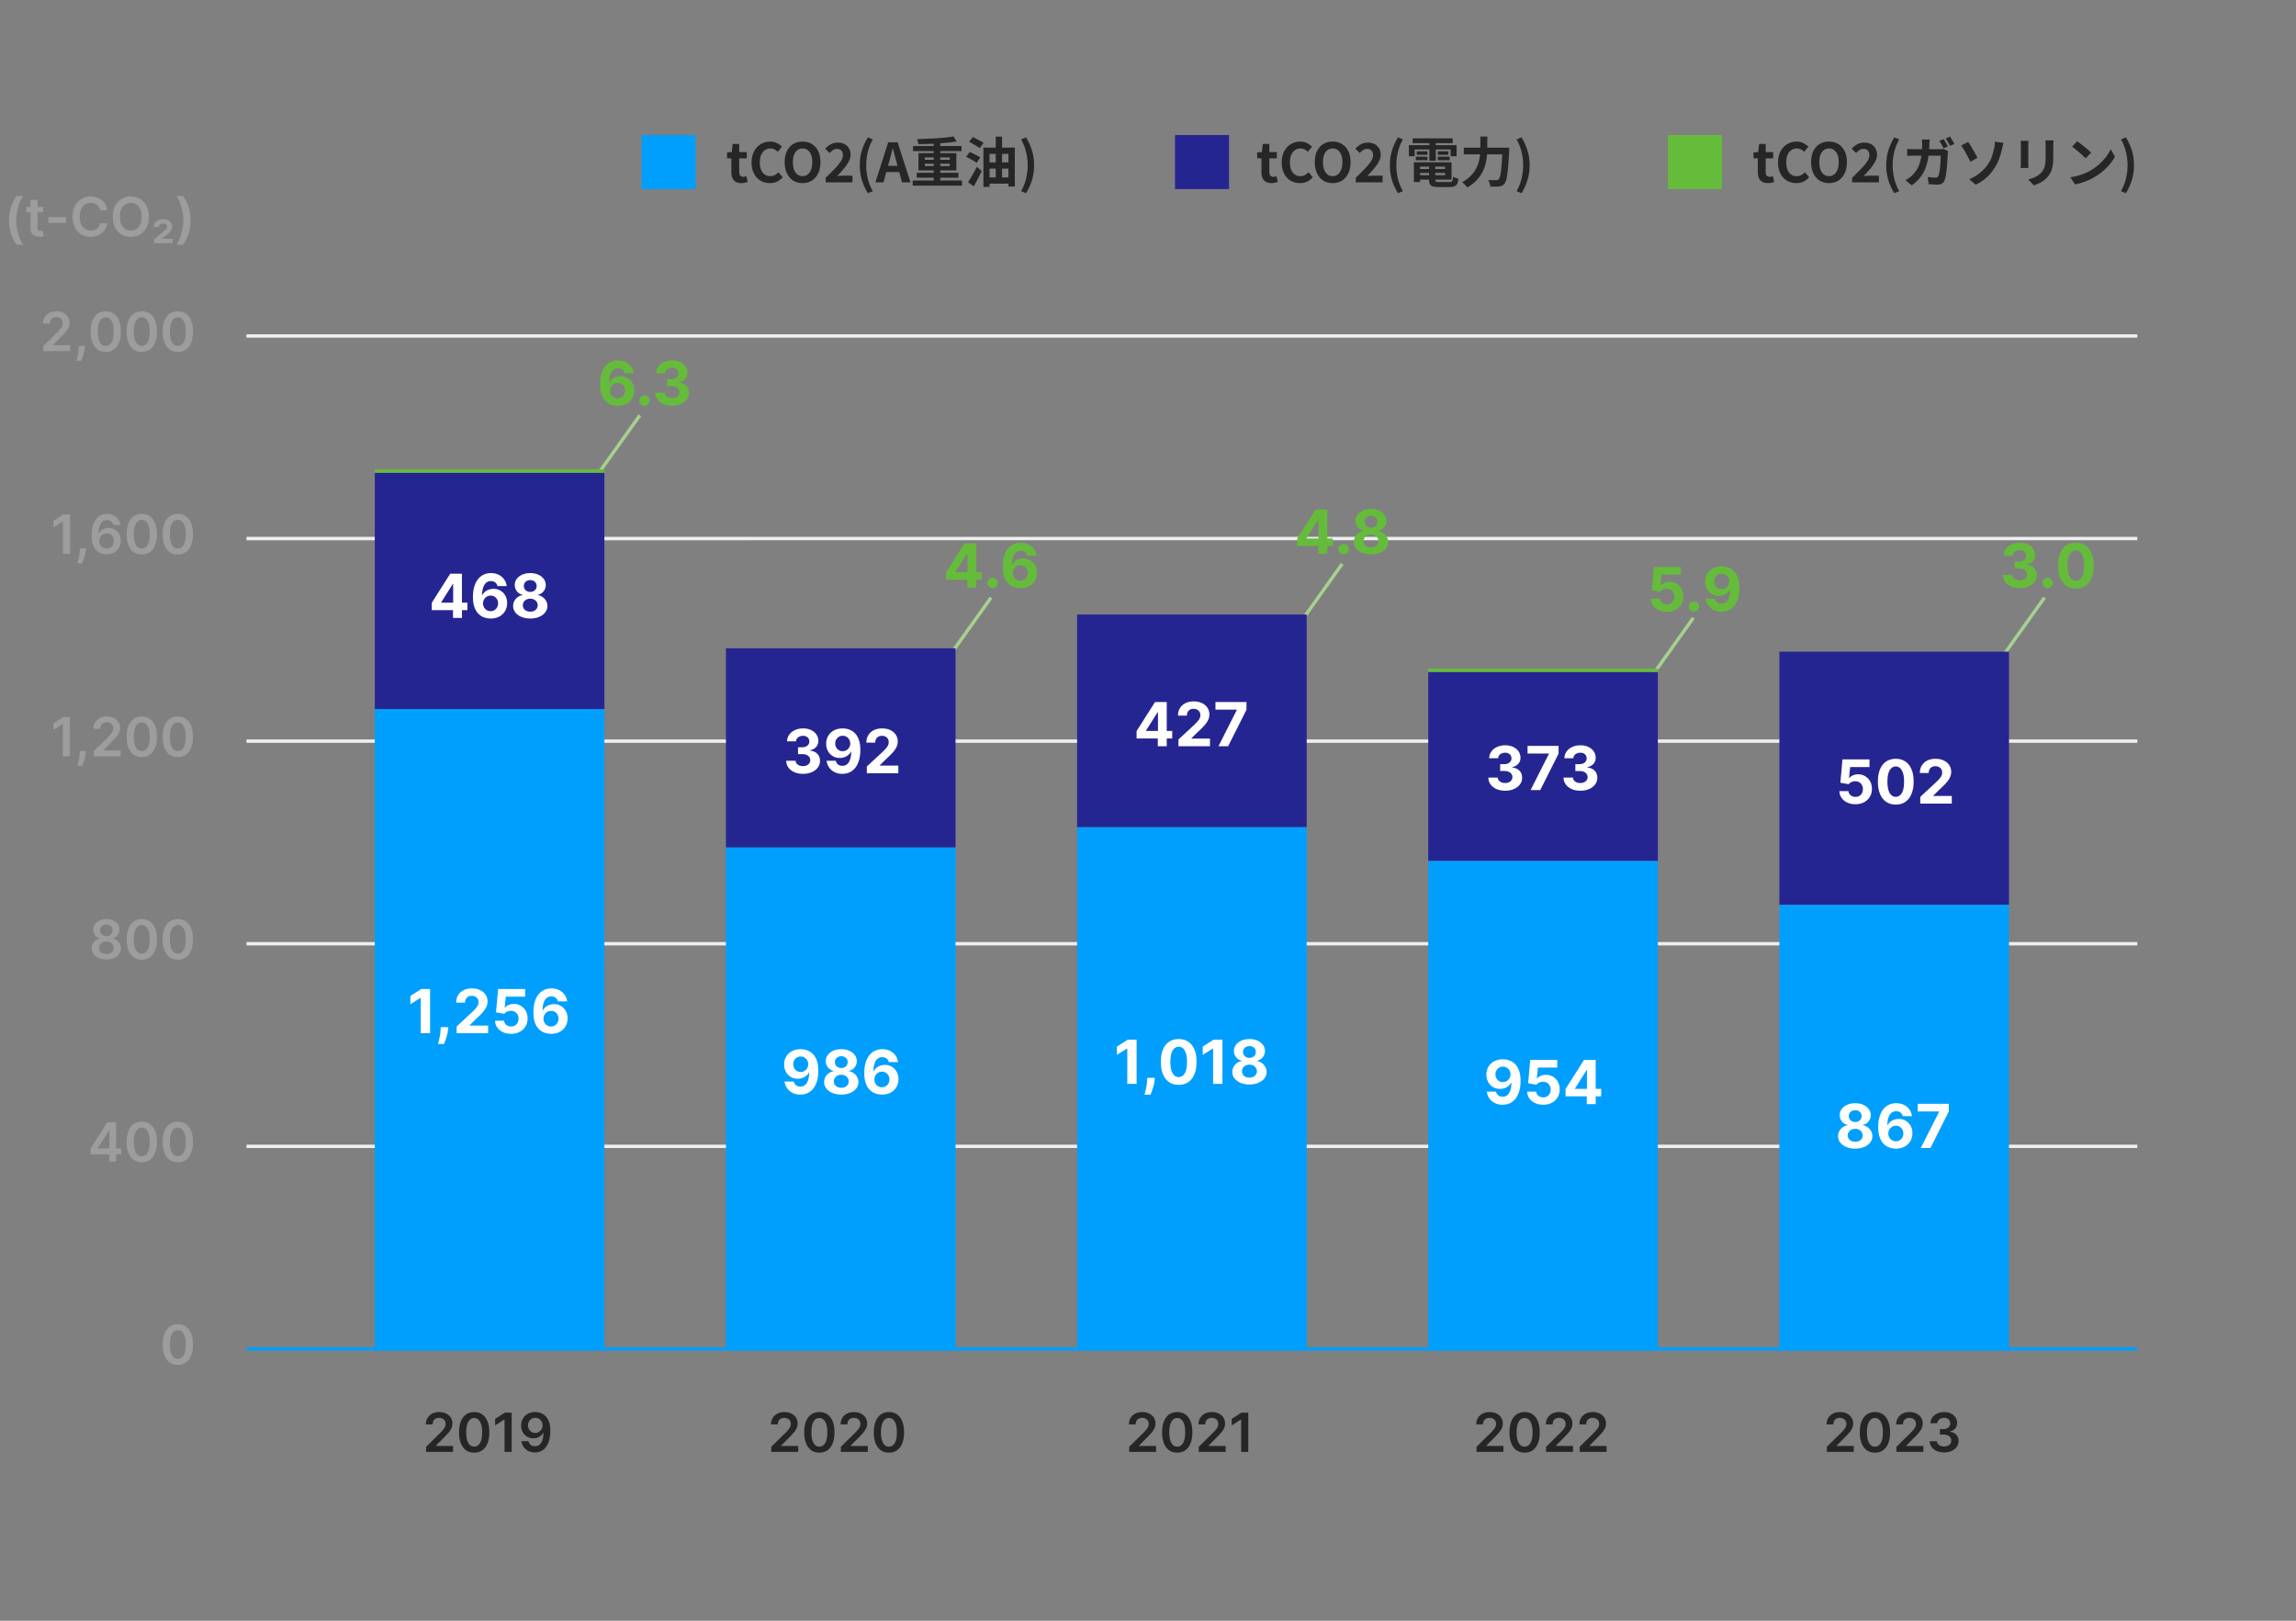
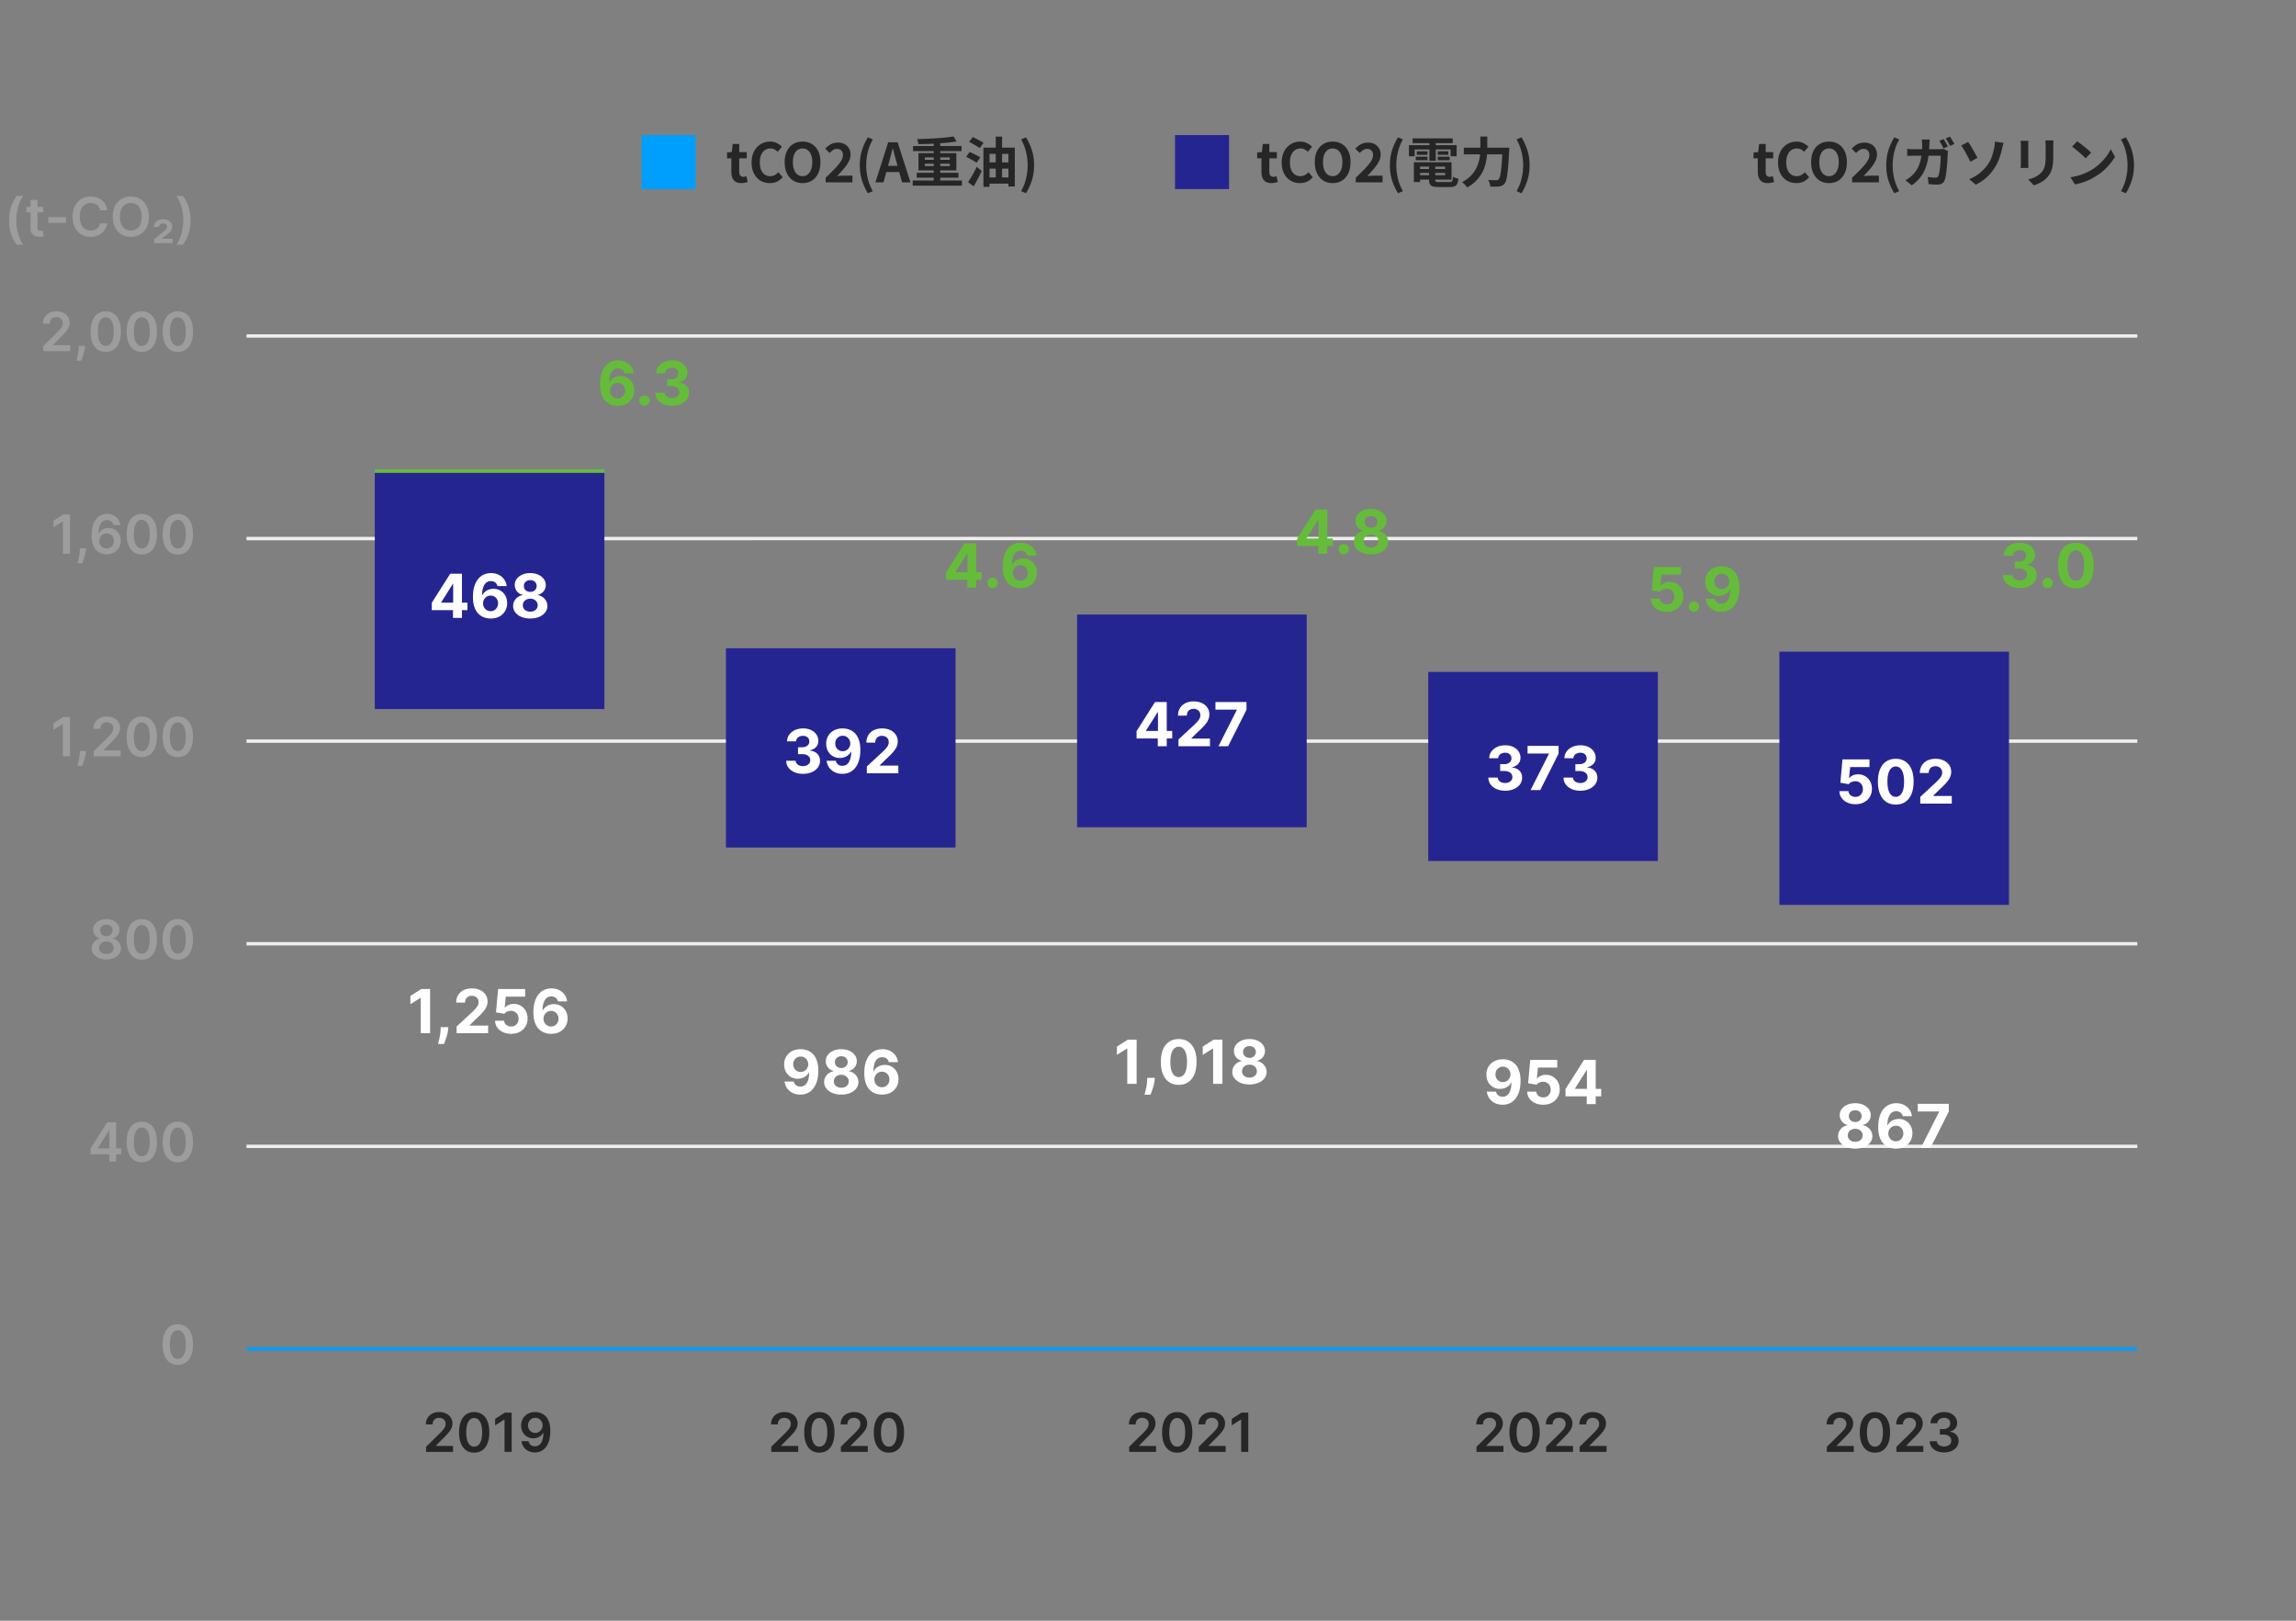
<svg xmlns="http://www.w3.org/2000/svg" width="680" height="480" viewBox="0 0 680 480" fill="none">
  <rect x="0" y="0" width="680" height="480" fill="#808080" stroke="none" />
  <path fill-rule="evenodd" clip-rule="evenodd" d="M633 400H73v-1h560v1z" fill="#009FFD" />
  <path fill-rule="evenodd" clip-rule="evenodd" d="M633 340H73v-1h560v1zm0-60H73v-1h560v1zm0-60H73v-1h560v1zm0-60H73v-1h560v1zm0-60H73v-1h560v1z" fill="#EFEFEF" />
-   <path fill-rule="evenodd" clip-rule="evenodd" d="M189.907 123.29l-11.906 16.708-.814-.581 11.905-16.707.815.58zm104 54l-11.906 16.708-.814-.581 11.905-16.707.815.58zm104-10l-11.906 16.708-.814-.581 11.905-16.707.815.58zm104 16l-11.906 16.708-.814-.581 11.905-16.707.815.58zm104-6l-11.906 16.708-.814-.581 11.905-16.707.815.58z" fill="#A6D190" />
  <path d="M111 140h68v70h-68v-70z" fill="#252592" />
  <path d="M111 139h68v1h-68v-1z" fill="#65BC3A" />
  <path d="M215 192h68v59h-68v-59zm104-10h68v63h-68v-63zm104 17h68v56h-68v-56z" fill="#252592" />
-   <path d="M423 198h68v1h-68v-1z" fill="#65BC3A" />
  <path d="M527 193h68v75h-68v-75z" fill="#252592" />
-   <path d="M111 210h68v190h-68V210zm104 41h68v149h-68V251zm104-6h68v155h-68V245zm104 10h68v145h-68V255zm104 13h68v132h-68V268z" fill="#009FFD" />
  <path d="M52.664 404.222c-.936 0-1.739-.237-2.41-.71-.666-.477-1.18-1.165-1.54-2.063-.355-.901-.533-1.986-.533-3.255.004-1.269.183-2.349.54-3.239.36-.894.873-1.576 1.54-2.045.67-.47 1.47-.705 2.403-.705.931 0 1.733.235 2.403.705.67.469 1.184 1.151 1.54 2.045.36.894.54 1.974.54 3.239 0 1.272-.18 2.36-.54 3.261-.356.898-.87 1.583-1.54 2.057-.667.473-1.468.71-2.403.71zm0-1.778c.727 0 1.3-.358 1.721-1.074.425-.72.637-1.779.637-3.176 0-.925-.097-1.701-.29-2.33-.193-.629-.466-1.102-.818-1.42a1.791 1.791 0 00-1.25-.483c-.724 0-1.296.36-1.716 1.079-.42.716-.633 1.767-.637 3.154-.003.928.09 1.708.279 2.341.193.632.466 1.109.818 1.431.352.319.77.478 1.256.478zm0-58.222c-.936 0-1.739-.237-2.41-.71-.666-.477-1.18-1.165-1.54-2.063-.355-.901-.533-1.986-.533-3.255.004-1.269.183-2.349.54-3.239.36-.894.873-1.576 1.54-2.045.67-.47 1.47-.705 2.403-.705.931 0 1.733.235 2.403.705.67.469 1.184 1.151 1.54 2.045.36.894.54 1.974.54 3.239 0 1.272-.18 2.36-.54 3.261-.356.898-.87 1.583-1.54 2.057-.667.473-1.468.71-2.403.71zm0-1.778c.727 0 1.3-.358 1.721-1.074.425-.72.637-1.779.637-3.176 0-.925-.097-1.701-.29-2.33-.193-.629-.466-1.102-.818-1.42a1.791 1.791 0 00-1.25-.483c-.724 0-1.296.36-1.716 1.079-.42.716-.633 1.767-.637 3.154-.003.928.09 1.708.279 2.341.193.632.466 1.109.818 1.431.352.319.77.478 1.256.478zm-10.672 1.778c-.936 0-1.739-.237-2.41-.71-.666-.477-1.18-1.165-1.54-2.063-.355-.901-.533-1.986-.533-3.255.004-1.269.184-2.349.54-3.239.36-.894.873-1.576 1.54-2.045.67-.47 1.47-.705 2.403-.705.932 0 1.733.235 2.403.705.67.469 1.184 1.151 1.54 2.045.36.894.54 1.974.54 3.239 0 1.272-.18 2.36-.54 3.261-.356.898-.87 1.583-1.54 2.057-.667.473-1.468.71-2.403.71zm0-1.778c.727 0 1.3-.358 1.721-1.074.425-.72.637-1.779.637-3.176 0-.925-.097-1.701-.29-2.33-.193-.629-.466-1.102-.818-1.42a1.791 1.791 0 00-1.25-.483c-.724 0-1.296.36-1.716 1.079-.42.716-.633 1.767-.637 3.154-.003.928.09 1.708.279 2.341.193.632.466 1.109.818 1.431.352.319.77.478 1.256.478zm-15.168-.602v-1.677l4.938-7.801h1.397v2.387h-.852l-3.324 5.267v.091h6.892v1.733h-9.05zm5.551 2.159v-2.671l.023-.75v-8.216h1.989v11.637h-2.012zm20.289-59.779c-.936 0-1.739-.237-2.41-.71-.666-.477-1.18-1.165-1.54-2.063-.355-.901-.533-1.986-.533-3.255.004-1.269.183-2.349.54-3.239.36-.894.873-1.576 1.54-2.045.67-.47 1.47-.705 2.403-.705.931 0 1.733.235 2.403.705.67.469 1.184 1.151 1.54 2.045.36.894.54 1.974.54 3.239 0 1.272-.18 2.36-.54 3.261-.356.898-.87 1.583-1.54 2.057-.667.473-1.468.71-2.403.71zm0-1.778c.727 0 1.3-.358 1.721-1.074.425-.72.637-1.779.637-3.176 0-.925-.097-1.701-.29-2.33-.193-.629-.466-1.102-.818-1.42a1.791 1.791 0 00-1.25-.483c-.724 0-1.296.36-1.716 1.079-.42.716-.633 1.767-.637 3.154-.003.928.09 1.708.279 2.341.193.632.466 1.109.818 1.431.352.319.77.478 1.256.478zm-10.672 1.778c-.936 0-1.739-.237-2.41-.71-.666-.477-1.18-1.165-1.54-2.063-.355-.901-.533-1.986-.533-3.255.004-1.269.184-2.349.54-3.239.36-.894.873-1.576 1.54-2.045.67-.47 1.47-.705 2.403-.705.932 0 1.733.235 2.403.705.67.469 1.184 1.151 1.54 2.045.36.894.54 1.974.54 3.239 0 1.272-.18 2.36-.54 3.261-.356.898-.87 1.583-1.54 2.057-.667.473-1.468.71-2.403.71zm0-1.778c.727 0 1.3-.358 1.721-1.074.425-.72.637-1.779.637-3.176 0-.925-.097-1.701-.29-2.33-.193-.629-.466-1.102-.818-1.42a1.791 1.791 0 00-1.25-.483c-.724 0-1.296.36-1.716 1.079-.42.716-.633 1.767-.637 3.154-.003.928.09 1.708.279 2.341.193.632.466 1.109.818 1.431.352.319.77.478 1.256.478zM31.5 284.16c-.846 0-1.596-.142-2.25-.427-.652-.284-1.164-.672-1.535-1.164a2.737 2.737 0 01-.546-1.688 2.792 2.792 0 01.319-1.346 3 3 0 01.875-1.023 2.82 2.82 0 011.238-.529v-.079a2.465 2.465 0 01-1.454-.915 2.64 2.64 0 01-.546-1.665 2.65 2.65 0 01.5-1.602c.338-.47.8-.839 1.387-1.108.587-.273 1.257-.409 2.011-.409.746 0 1.411.136 1.994.409.587.269 1.05.638 1.387 1.108.34.47.511 1.004.511 1.602 0 .629-.187 1.184-.562 1.665a2.46 2.46 0 01-1.438.915v.079a2.74 2.74 0 011.227.529c.368.273.66.614.875 1.023.22.409.33.858.33 1.346a2.75 2.75 0 01-.557 1.688c-.371.492-.883.88-1.534 1.164-.648.285-1.392.427-2.233.427zm0-1.625c.435 0 .813-.074 1.135-.222.322-.151.572-.364.75-.636.178-.273.27-.587.273-.944a1.762 1.762 0 00-.29-.982 1.905 1.905 0 00-.767-.677 2.419 2.419 0 00-1.102-.244 2.47 2.47 0 00-1.114.244 1.948 1.948 0 00-.772.677 1.72 1.72 0 00-.273.982c-.004.357.083.671.261.944.178.269.428.479.75.63.326.152.709.228 1.148.228zm0-5.302c.355 0 .67-.071.942-.215.277-.144.495-.345.654-.603.159-.257.24-.555.244-.892a1.661 1.661 0 00-.239-.875 1.536 1.536 0 00-.647-.585 2.085 2.085 0 00-.955-.21c-.367 0-.691.07-.971.21a1.536 1.536 0 00-.648.585c-.152.25-.226.542-.222.875-.004.337.072.635.227.892.16.254.377.455.654.603.28.144.6.215.96.215zm21.164-53.011c-.936 0-1.739-.237-2.41-.71-.666-.477-1.18-1.165-1.54-2.063-.355-.901-.533-1.986-.533-3.255.004-1.269.183-2.349.54-3.239.36-.894.873-1.576 1.54-2.045.67-.47 1.47-.705 2.403-.705.931 0 1.733.235 2.403.705.67.469 1.184 1.151 1.54 2.045.36.894.54 1.974.54 3.239 0 1.272-.18 2.36-.54 3.261-.356.898-.87 1.583-1.54 2.057-.667.473-1.468.71-2.403.71zm0-1.778c.727 0 1.3-.358 1.721-1.074.425-.72.637-1.779.637-3.176 0-.925-.097-1.701-.29-2.33-.193-.629-.466-1.102-.818-1.42a1.791 1.791 0 00-1.25-.483c-.724 0-1.296.36-1.716 1.079-.42.716-.633 1.767-.637 3.154-.003.928.09 1.708.279 2.341.193.632.466 1.109.818 1.431.352.319.77.478 1.256.478zm-10.672 1.778c-.936 0-1.739-.237-2.41-.71-.666-.477-1.18-1.165-1.54-2.063-.355-.901-.533-1.986-.533-3.255.004-1.269.184-2.349.54-3.239.36-.894.873-1.576 1.54-2.045.67-.47 1.47-.705 2.403-.705.932 0 1.733.235 2.403.705.67.469 1.184 1.151 1.54 2.045.36.894.54 1.974.54 3.239 0 1.272-.18 2.36-.54 3.261-.356.898-.87 1.583-1.54 2.057-.667.473-1.468.71-2.403.71zm0-1.778c.727 0 1.3-.358 1.721-1.074.425-.72.637-1.779.637-3.176 0-.925-.097-1.701-.29-2.33-.193-.629-.466-1.102-.818-1.42a1.791 1.791 0 00-1.25-.483c-.724 0-1.296.36-1.716 1.079-.42.716-.633 1.767-.637 3.154-.003.928.09 1.708.279 2.341.193.632.466 1.109.818 1.431.352.319.77.478 1.256.478zm-14.239 1.557v-1.523l4.04-3.96c.386-.391.708-.737.966-1.04a3.82 3.82 0 00.58-.881c.128-.284.193-.587.193-.909 0-.367-.084-.682-.25-.943a1.664 1.664 0 00-.688-.614 2.216 2.216 0 00-.994-.216c-.383 0-.718.08-1.006.239a1.64 1.64 0 00-.67.665c-.156.288-.233.63-.233 1.028h-2.006c0-.739.169-1.381.506-1.926a3.415 3.415 0 011.392-1.267c.595-.299 1.276-.449 2.045-.449.78 0 1.466.146 2.057.438.591.291 1.05.691 1.375 1.198.33.508.494 1.088.494 1.739 0 .436-.083.864-.25 1.284-.166.421-.46.887-.88 1.398-.417.511-1.002 1.131-1.756 1.858l-2.006 2.04v.079h5.069v1.762h-7.978zm-2.281-1.592l-.074.625a9.31 9.31 0 01-.284 1.455 18.68 18.68 0 01-.42 1.369c-.148.417-.267.744-.358.983h-1.387l.216-.943c.095-.398.186-.845.273-1.341.087-.496.146-1 .176-1.511l.04-.637h1.818zm-4.752-10.045v11.637h-2.107v-9.586h-.069l-2.721 1.739v-1.932l2.892-1.858h2.006zm31.944-48.142c-.936 0-1.739-.237-2.41-.71-.666-.477-1.18-1.165-1.54-2.063-.355-.901-.533-1.986-.533-3.255.004-1.269.183-2.349.54-3.239.36-.894.873-1.576 1.54-2.045.67-.47 1.47-.705 2.403-.705.931 0 1.733.235 2.403.705.67.469 1.184 1.151 1.54 2.045.36.894.54 1.974.54 3.239 0 1.272-.18 2.36-.54 3.261-.356.898-.87 1.583-1.54 2.057-.667.473-1.468.71-2.403.71zm0-1.778c.727 0 1.3-.358 1.721-1.074.425-.72.637-1.779.637-3.176 0-.925-.097-1.701-.29-2.33-.193-.629-.466-1.102-.818-1.42a1.791 1.791 0 00-1.25-.483c-.724 0-1.296.36-1.716 1.079-.42.716-.633 1.767-.637 3.154-.003.928.09 1.708.279 2.341.193.632.466 1.109.818 1.431.352.319.77.478 1.256.478zm-10.672 1.778c-.936 0-1.739-.237-2.41-.71-.666-.477-1.18-1.165-1.54-2.063-.355-.901-.533-1.986-.533-3.255.004-1.269.184-2.349.54-3.239.36-.894.873-1.576 1.54-2.045.67-.47 1.47-.705 2.403-.705.932 0 1.733.235 2.403.705.67.469 1.184 1.151 1.54 2.045.36.894.54 1.974.54 3.239 0 1.272-.18 2.36-.54 3.261-.356.898-.87 1.583-1.54 2.057-.667.473-1.468.71-2.403.71zm0-1.778c.727 0 1.3-.358 1.721-1.074.425-.72.637-1.779.637-3.176 0-.925-.097-1.701-.29-2.33-.193-.629-.466-1.102-.818-1.42a1.791 1.791 0 00-1.25-.483c-.724 0-1.296.36-1.716 1.079-.42.716-.633 1.767-.637 3.154-.003.928.09 1.708.279 2.341.193.632.466 1.109.818 1.431.352.319.77.478 1.256.478zm-10.415 1.716a4.93 4.93 0 01-1.63-.29 3.832 3.832 0 01-1.432-.938c-.425-.435-.762-1.013-1.012-1.733-.25-.723-.373-1.619-.37-2.687 0-.996.107-1.885.32-2.665.211-.78.516-1.439.914-1.977a4.034 4.034 0 011.437-1.239 4.151 4.151 0 011.892-.426c.731 0 1.38.144 1.944.432a3.662 3.662 0 011.375 1.182c.348.496.564 1.057.647 1.682h-2.074a1.887 1.887 0 00-.653-1.069c-.326-.269-.739-.403-1.239-.403-.806 0-1.428.35-1.863 1.051-.432.701-.65 1.663-.654 2.886h.08c.186-.333.426-.619.721-.858a3.315 3.315 0 011-.551 3.55 3.55 0 011.188-.199 3.49 3.49 0 011.835.489c.546.326.977.775 1.296 1.347.318.568.475 1.219.471 1.954.004.765-.17 1.453-.523 2.063a3.798 3.798 0 01-1.471 1.432c-.629.348-1.362.52-2.199.517zm-.011-1.705c.413 0 .782-.1 1.108-.301.325-.201.583-.472.772-.813.19-.34.283-.723.279-1.147a2.26 2.26 0 00-.273-1.131 2.08 2.08 0 00-.756-.801 2.07 2.07 0 00-1.102-.296 2.128 2.128 0 00-1.551.665 2.293 2.293 0 00-.636 1.58c.003.405.098.778.284 1.119.185.341.441.614.767.818.326.205.695.307 1.108.307zm-6.078-.046l-.074.625a9.31 9.31 0 01-.284 1.455 18.68 18.68 0 01-.42 1.369c-.149.417-.268.744-.359.983h-1.386l.216-.943c.094-.398.185-.845.272-1.341.088-.496.146-1 .177-1.511l.04-.637h1.818zm-4.752-10.045v11.637h-2.108v-9.586h-.068l-2.722 1.739v-1.932l2.892-1.858h2.006zm31.928-48.142c-.936 0-1.739-.237-2.41-.71-.666-.477-1.18-1.165-1.54-2.063-.355-.901-.533-1.986-.533-3.255.004-1.27.183-2.349.54-3.239.36-.894.873-1.576 1.54-2.045.67-.47 1.47-.705 2.403-.705.931 0 1.733.235 2.403.705.67.47 1.184 1.151 1.54 2.045.36.894.54 1.974.54 3.239 0 1.272-.18 2.36-.54 3.261-.356.898-.87 1.583-1.54 2.057-.667.473-1.468.71-2.403.71zm0-1.778c.727 0 1.3-.358 1.721-1.074.425-.72.637-1.779.637-3.176 0-.925-.097-1.701-.29-2.33-.193-.629-.466-1.102-.818-1.42a1.791 1.791 0 00-1.25-.483c-.724 0-1.296.36-1.716 1.08-.42.715-.633 1.766-.637 3.153-.003.928.09 1.708.279 2.341.193.632.466 1.109.818 1.431.352.319.77.478 1.256.478zm-10.672 1.778c-.936 0-1.739-.237-2.41-.71-.666-.477-1.18-1.165-1.54-2.063-.355-.901-.533-1.986-.533-3.255.004-1.27.184-2.349.54-3.239.36-.894.873-1.576 1.54-2.045.67-.47 1.47-.705 2.403-.705.932 0 1.733.235 2.403.705.67.47 1.184 1.151 1.54 2.045.36.894.54 1.974.54 3.239 0 1.272-.18 2.36-.54 3.261-.356.898-.87 1.583-1.54 2.057-.667.473-1.468.71-2.403.71zm0-1.778c.727 0 1.3-.358 1.721-1.074.425-.72.637-1.779.637-3.176 0-.925-.097-1.701-.29-2.33-.193-.629-.466-1.102-.818-1.42a1.79 1.79 0 00-1.25-.483c-.724 0-1.296.36-1.716 1.08-.42.715-.633 1.766-.637 3.153-.003.928.09 1.708.279 2.341.193.632.466 1.109.818 1.431.352.319.77.478 1.256.478zm-10.672 1.778c-.936 0-1.739-.237-2.41-.71-.666-.477-1.18-1.165-1.539-2.063-.356-.901-.534-1.986-.534-3.255.004-1.27.184-2.349.54-3.239.36-.894.873-1.576 1.54-2.045.67-.47 1.471-.705 2.403-.705.932 0 1.733.235 2.403.705.67.47 1.184 1.151 1.54 2.045.36.894.54 1.974.54 3.239 0 1.272-.18 2.36-.54 3.261-.356.898-.87 1.583-1.54 2.057-.666.473-1.468.71-2.403.71zm0-1.778c.727 0 1.301-.358 1.721-1.074.425-.72.637-1.779.637-3.176 0-.925-.097-1.701-.29-2.33-.193-.629-.466-1.102-.818-1.42a1.791 1.791 0 00-1.25-.483c-.724 0-1.296.36-1.716 1.08-.42.715-.633 1.766-.636 3.153-.004.928.089 1.708.278 2.341.193.632.466 1.109.818 1.431.352.319.771.478 1.256.478zm-6.13-.035l-.073.625a9.31 9.31 0 01-.284 1.455 18.68 18.68 0 01-.42 1.369 47.51 47.51 0 01-.359.983h-1.386l.216-.943c.095-.398.186-.845.273-1.341.087-.496.145-1 .176-1.511l.04-.637h1.818zm-12.374 1.592v-1.523l4.04-3.96c.386-.39.708-.737.965-1.04.258-.303.451-.597.58-.88a2.18 2.18 0 00.193-.91c0-.367-.083-.682-.25-.943a1.662 1.662 0 00-.687-.614 2.218 2.218 0 00-.995-.216c-.382 0-.717.08-1.005.239a1.643 1.643 0 00-.67.665c-.156.288-.234.63-.234 1.028h-2.005c0-.738.168-1.38.505-1.926a3.413 3.413 0 011.392-1.267c.595-.3 1.277-.449 2.046-.449.78 0 1.466.146 2.057.438.59.291 1.049.69 1.375 1.198.33.508.494 1.088.494 1.74 0 .435-.084.863-.25 1.283-.167.42-.46.886-.88 1.398-.417.511-1.003 1.13-1.756 1.858l-2.006 2.04v.079h5.068v1.762h-7.977z" fill="#9D9D9D" />
  <path d="M158.535 418.204a4.79 4.79 0 011.625.296c.53.189 1.007.5 1.432.932.424.428.761 1.002 1.011 1.721.25.72.375 1.61.375 2.671.004 1-.102 1.894-.318 2.681-.212.785-.517 1.447-.915 1.989a4.04 4.04 0 01-1.437 1.239c-.561.284-1.192.426-1.893.426-.734 0-1.386-.144-1.954-.432a3.671 3.671 0 01-1.369-1.182 3.745 3.745 0 01-.642-1.716h2.073c.106.462.322.83.648 1.103.33.269.744.403 1.244.403.807 0 1.429-.35 1.864-1.051.436-.701.654-1.674.654-2.921h-.08a2.974 2.974 0 01-.722.864 3.27 3.27 0 01-1.005.551 3.578 3.578 0 01-1.182.193 3.517 3.517 0 01-1.841-.488 3.567 3.567 0 01-1.29-1.341c-.314-.568-.473-1.218-.477-1.949 0-.758.174-1.438.523-2.04a3.793 3.793 0 011.471-1.432c.629-.352 1.364-.524 2.205-.517zm.005 1.705c-.409 0-.778.1-1.107.301a2.134 2.134 0 00-.773.807 2.301 2.301 0 00-.279 1.131c.004.412.097.787.279 1.125.185.337.437.604.755.801.322.197.69.295 1.103.295a2.1 2.1 0 001.551-.665c.201-.212.356-.452.466-.721.113-.269.168-.553.165-.853 0-.397-.095-.765-.285-1.102a2.182 2.182 0 00-.767-.812 2.017 2.017 0 00-1.108-.307zm-7-1.546V430h-2.108v-9.586h-.068l-2.721 1.739v-1.932l2.892-1.858h2.005zm-11.103 11.858c-.936 0-1.739-.237-2.409-.71-.667-.477-1.18-1.165-1.54-2.063-.356-.901-.534-1.986-.534-3.255.004-1.269.184-2.349.54-3.239.36-.894.873-1.576 1.54-2.045.67-.47 1.471-.705 2.403-.705.932 0 1.733.235 2.403.705.671.469 1.184 1.151 1.54 2.045.36.894.54 1.974.54 3.239 0 1.272-.18 2.36-.54 3.261-.356.898-.869 1.583-1.54 2.057-.666.473-1.467.71-2.403.71zm0-1.778c.727 0 1.301-.358 1.722-1.074.424-.72.636-1.779.636-3.176 0-.925-.097-1.701-.29-2.33-.193-.629-.466-1.102-.818-1.42a1.79 1.79 0 00-1.25-.483c-.723 0-1.295.36-1.716 1.079-.42.716-.632 1.767-.636 3.154-.004.928.089 1.708.278 2.341.193.632.466 1.109.818 1.431a1.81 1.81 0 001.256.478zM126.198 430v-1.523l4.04-3.96c.386-.391.708-.737.966-1.04.257-.303.451-.597.579-.881.129-.284.193-.587.193-.909 0-.367-.083-.682-.25-.943a1.657 1.657 0 00-.687-.614 2.217 2.217 0 00-.994-.216c-.383 0-.718.08-1.006.239a1.638 1.638 0 00-.67.665c-.156.288-.233.63-.233 1.028h-2.006c0-.738.168-1.381.506-1.926a3.412 3.412 0 011.392-1.267c.594-.299 1.276-.449 2.045-.449.78 0 1.466.146 2.057.438.591.291 1.049.691 1.375 1.198a3.13 3.13 0 01.494 1.739c0 .436-.083.864-.25 1.284-.166.421-.46.887-.88 1.398-.417.511-1.002 1.131-1.756 1.858l-2.006 2.04v.079h5.068V430h-7.977zm137.075.222c-.936 0-1.739-.237-2.409-.71-.667-.477-1.18-1.165-1.54-2.063-.356-.901-.534-1.986-.534-3.255.004-1.269.184-2.349.54-3.239.36-.894.873-1.576 1.54-2.045.67-.47 1.471-.705 2.403-.705.932 0 1.733.235 2.403.705.671.469 1.184 1.151 1.54 2.045.36.894.54 1.974.54 3.239 0 1.272-.18 2.36-.54 3.261-.356.898-.869 1.583-1.54 2.057-.666.473-1.467.71-2.403.71zm0-1.778c.727 0 1.301-.358 1.722-1.074.424-.72.636-1.779.636-3.176 0-.925-.097-1.701-.29-2.33-.193-.629-.466-1.102-.818-1.42a1.79 1.79 0 00-1.25-.483c-.723 0-1.295.36-1.716 1.079-.42.716-.632 1.767-.636 3.154-.004.928.089 1.708.278 2.341.193.632.466 1.109.818 1.431a1.81 1.81 0 001.256.478zm-14.239 1.557v-1.523l4.04-3.96c.386-.391.708-.737.966-1.04.257-.303.45-.597.579-.881.129-.284.193-.587.193-.909 0-.367-.083-.682-.25-.943a1.657 1.657 0 00-.687-.614 2.217 2.217 0 00-.994-.216c-.383 0-.718.08-1.006.239a1.646 1.646 0 00-.671.665c-.155.288-.232.63-.232 1.028h-2.006c0-.739.168-1.381.506-1.926a3.412 3.412 0 011.392-1.267c.594-.299 1.276-.449 2.045-.449.78 0 1.466.146 2.057.438.591.291 1.049.691 1.375 1.198a3.13 3.13 0 01.494 1.739c0 .436-.083.864-.25 1.284-.167.421-.46.887-.881 1.398-.416.511-1.001 1.131-1.755 1.858l-2.006 2.04v.079h5.068v1.762h-7.977zm-6.37.221c-.936 0-1.739-.237-2.409-.71-.667-.477-1.18-1.165-1.54-2.063-.356-.901-.534-1.986-.534-3.255.003-1.269.183-2.349.539-3.239.36-.894.874-1.576 1.54-2.045.671-.47 1.472-.705 2.404-.705.931 0 1.733.235 2.403.705.67.469 1.184 1.151 1.54 2.045.36.894.54 1.974.54 3.239 0 1.272-.18 2.36-.54 3.261-.356.898-.87 1.583-1.54 2.057-.667.473-1.468.71-2.403.71zm0-1.778c.727 0 1.301-.358 1.721-1.074.424-.72.637-1.779.637-3.176 0-.925-.097-1.701-.29-2.33-.193-.629-.466-1.102-.818-1.42a1.793 1.793 0 00-1.25-.483c-.724 0-1.296.36-1.716 1.079-.421.716-.633 1.767-.637 3.154-.003.928.089 1.708.279 2.341.193.632.466 1.109.818 1.431.352.319.771.478 1.256.478zm-14.239 1.557v-1.523l4.039-3.96c.387-.391.709-.737.966-1.04.258-.303.451-.597.58-.881.129-.284.193-.587.193-.909 0-.367-.083-.682-.25-.943a1.67 1.67 0 00-.687-.614 2.221 2.221 0 00-.995-.216c-.382 0-.718.08-1.005.239a1.64 1.64 0 00-.671.665c-.155.288-.233.63-.233 1.028h-2.006c0-.739.169-1.381.506-1.926a3.412 3.412 0 011.392-1.267c.595-.299 1.277-.449 2.046-.449.78 0 1.466.146 2.056.438.591.291 1.05.691 1.375 1.198.33.508.495 1.088.495 1.739 0 .436-.084.864-.25 1.284-.167.421-.46.887-.881 1.398-.417.511-1.002 1.131-1.756 1.858l-2.005 2.04v.079h5.068v1.762h-7.977zm141.272-11.637v11.637h-2.108v-9.586h-.069l-2.721 1.739v-1.932l2.892-1.858h2.006zm-14.671 11.637v-1.523l4.04-3.96c.386-.391.708-.737.966-1.04.257-.303.451-.597.579-.881.129-.284.194-.587.194-.909 0-.367-.084-.682-.25-.943a1.666 1.666 0 00-.688-.614 2.217 2.217 0 00-.994-.216c-.383 0-.718.08-1.006.239a1.638 1.638 0 00-.67.665c-.156.288-.233.63-.233 1.028h-2.006c0-.739.169-1.381.506-1.926a3.412 3.412 0 011.392-1.267c.594-.299 1.276-.449 2.045-.449.78 0 1.466.146 2.057.438.591.291 1.049.691 1.375 1.198.33.508.494 1.088.494 1.739 0 .436-.083.864-.25 1.284-.166.421-.46.887-.88 1.398-.417.511-1.002 1.131-1.756 1.858l-2.006 2.04v.079h5.068v1.762h-7.977zm-6.37.221c-.936 0-1.739-.237-2.409-.71-.667-.477-1.18-1.165-1.54-2.063-.356-.901-.534-1.986-.534-3.255.004-1.269.184-2.349.54-3.239.359-.894.873-1.576 1.539-2.045.671-.47 1.472-.705 2.404-.705.932 0 1.733.235 2.403.705.671.469 1.184 1.151 1.54 2.045.36.894.54 1.974.54 3.239 0 1.272-.18 2.36-.54 3.261-.356.898-.869 1.583-1.54 2.057-.666.473-1.468.71-2.403.71zm0-1.778c.727 0 1.301-.358 1.721-1.074.425-.72.637-1.779.637-3.176 0-.925-.097-1.701-.29-2.33-.193-.629-.466-1.102-.818-1.42a1.79 1.79 0 00-1.25-.483c-.724 0-1.296.36-1.716 1.079-.421.716-.633 1.767-.636 3.154-.004.928.089 1.708.278 2.341.193.632.466 1.109.818 1.431.352.319.771.478 1.256.478zm-14.239 1.557v-1.523l4.04-3.96c.386-.391.708-.737.965-1.04.258-.303.451-.597.58-.881.129-.284.193-.587.193-.909 0-.367-.083-.682-.25-.943a1.663 1.663 0 00-.687-.614 2.218 2.218 0 00-.995-.216c-.382 0-.717.08-1.005.239a1.64 1.64 0 00-.671.665c-.155.288-.233.63-.233 1.028h-2.005c0-.739.168-1.381.505-1.926a3.412 3.412 0 011.392-1.267c.595-.299 1.277-.449 2.046-.449.78 0 1.466.146 2.057.438.591.291 1.049.691 1.375 1.198a3.13 3.13 0 01.494 1.739c0 .436-.083.864-.25 1.284-.167.421-.46.887-.881 1.398-.416.511-1.002 1.131-1.755 1.858l-2.006 2.04v.079h5.068v1.762h-7.977zm133.422 0v-1.523l4.039-3.96c.387-.391.709-.737.966-1.04.258-.303.451-.597.58-.881.129-.284.193-.587.193-.909 0-.367-.083-.682-.25-.943a1.67 1.67 0 00-.687-.614 2.221 2.221 0 00-.995-.216c-.382 0-.718.08-1.005.239a1.64 1.64 0 00-.671.665c-.155.288-.233.63-.233 1.028h-2.005c0-.739.168-1.381.505-1.926a3.412 3.412 0 011.392-1.267c.595-.299 1.277-.449 2.046-.449.78 0 1.466.146 2.057.438.59.291 1.049.691 1.375 1.198a3.13 3.13 0 01.494 1.739c0 .436-.084.864-.25 1.284-.167.421-.46.887-.881 1.398-.417.511-1.002 1.131-1.756 1.858l-2.005 2.04v.079h5.068v1.762h-7.977zm-9.938 0v-1.523l4.04-3.96c.386-.391.708-.737.966-1.04.257-.303.451-.597.579-.881.129-.284.194-.587.194-.909 0-.367-.084-.682-.25-.943a1.666 1.666 0 00-.688-.614 2.217 2.217 0 00-.994-.216c-.383 0-.718.08-1.006.239a1.638 1.638 0 00-.67.665c-.156.288-.233.63-.233 1.028h-2.006c0-.739.169-1.381.506-1.926a3.412 3.412 0 011.392-1.267c.594-.299 1.276-.449 2.045-.449.78 0 1.466.146 2.057.438.591.291 1.049.691 1.375 1.198.33.508.494 1.088.494 1.739 0 .436-.083.864-.25 1.284-.166.421-.46.887-.88 1.398-.417.511-1.002 1.131-1.756 1.858l-2.006 2.04v.079h5.068v1.762h-7.977zm-6.37.221c-.936 0-1.739-.237-2.409-.71-.667-.477-1.18-1.165-1.54-2.063-.356-.901-.534-1.986-.534-3.255.004-1.269.184-2.349.54-3.239.359-.894.873-1.576 1.539-2.045.671-.47 1.472-.705 2.404-.705.932 0 1.733.235 2.403.705.671.469 1.184 1.151 1.54 2.045.36.894.54 1.974.54 3.239 0 1.272-.18 2.36-.54 3.261-.356.898-.869 1.583-1.54 2.057-.666.473-1.468.71-2.403.71zm0-1.778c.727 0 1.301-.358 1.721-1.074.425-.72.637-1.779.637-3.176 0-.925-.097-1.701-.29-2.33-.193-.629-.466-1.102-.818-1.42a1.79 1.79 0 00-1.25-.483c-.724 0-1.296.36-1.716 1.079-.421.716-.633 1.767-.636 3.154-.004.928.089 1.708.278 2.341.193.632.466 1.109.818 1.431.352.319.771.478 1.256.478zm-14.239 1.557v-1.523l4.04-3.96c.386-.391.708-.737.965-1.04.258-.303.451-.597.58-.881.129-.284.193-.587.193-.909 0-.367-.083-.682-.25-.943a1.663 1.663 0 00-.687-.614 2.218 2.218 0 00-.995-.216c-.382 0-.717.08-1.005.239a1.64 1.64 0 00-.671.665c-.155.288-.233.63-.233 1.028h-2.005c0-.739.168-1.381.505-1.926a3.412 3.412 0 011.392-1.267c.595-.299 1.277-.449 2.046-.449.78 0 1.466.146 2.057.438.591.291 1.049.691 1.375 1.198a3.13 3.13 0 01.494 1.739c0 .436-.083.864-.25 1.284-.167.421-.46.887-.881 1.398-.416.511-1.002 1.131-1.755 1.858l-2.006 2.04v.079h5.068v1.762h-7.977zm138.481.159c-.818 0-1.546-.141-2.182-.421-.632-.28-1.132-.67-1.5-1.17a3.04 3.04 0 01-.585-1.733h2.136c.019.314.123.589.313.824.189.231.441.411.755.539.315.129.667.194 1.057.194.417 0 .786-.072 1.108-.216.322-.148.574-.353.756-.614.182-.261.271-.562.267-.903a1.564 1.564 0 00-.273-.932c-.185-.269-.454-.479-.807-.631-.348-.151-.769-.227-1.261-.227h-1.028v-1.625h1.028c.405 0 .759-.07 1.062-.21.307-.141.548-.337.722-.591.174-.258.26-.555.256-.892.004-.33-.07-.616-.222-.858a1.496 1.496 0 00-.631-.574 2.06 2.06 0 00-.948-.205c-.356 0-.686.065-.989.193a1.802 1.802 0 00-.733.552 1.39 1.39 0 00-.295.841h-2.029c.015-.652.203-1.224.563-1.716a3.613 3.613 0 011.454-1.159c.606-.281 1.286-.421 2.04-.421.777 0 1.451.146 2.023.438.575.287 1.021.676 1.335 1.164.314.489.472 1.029.472 1.62.003.655-.19 1.204-.58 1.647-.386.444-.894.733-1.523.87v.091c.818.113 1.445.416 1.881.909.439.488.657 1.096.653 1.824 0 .651-.185 1.234-.556 1.75-.368.511-.875.912-1.523 1.204-.644.292-1.383.438-2.216.438zm-14.114-.159v-1.523l4.04-3.96c.386-.391.708-.737.966-1.04.257-.303.45-.597.579-.881.129-.284.193-.587.193-.909 0-.367-.083-.682-.25-.943a1.657 1.657 0 00-.687-.614 2.217 2.217 0 00-.994-.216c-.383 0-.718.08-1.006.239a1.646 1.646 0 00-.671.665c-.155.288-.232.63-.232 1.028h-2.006c0-.739.168-1.381.506-1.926a3.412 3.412 0 011.392-1.267c.594-.299 1.276-.449 2.045-.449.78 0 1.466.146 2.057.438.591.291 1.049.691 1.375 1.198a3.13 3.13 0 01.494 1.739c0 .436-.083.864-.25 1.284-.167.421-.46.887-.881 1.398-.416.511-1.001 1.131-1.755 1.858l-2.006 2.04v.079h5.068v1.762h-7.977zm-6.37.221c-.936 0-1.739-.237-2.409-.71-.667-.477-1.18-1.165-1.54-2.063-.356-.901-.534-1.986-.534-3.255.003-1.269.183-2.349.539-3.239.36-.894.874-1.576 1.54-2.045.671-.47 1.472-.705 2.404-.705.931 0 1.733.235 2.403.705.67.469 1.184 1.151 1.54 2.045.36.894.54 1.974.54 3.239 0 1.272-.18 2.36-.54 3.261-.356.898-.87 1.583-1.54 2.057-.667.473-1.468.71-2.403.71zm0-1.778c.727 0 1.301-.358 1.721-1.074.424-.72.637-1.779.637-3.176 0-.925-.097-1.701-.29-2.33-.193-.629-.466-1.102-.818-1.42a1.793 1.793 0 00-1.25-.483c-.724 0-1.296.36-1.716 1.079-.421.716-.633 1.767-.637 3.154-.003.928.089 1.708.279 2.341.193.632.466 1.109.818 1.431.352.319.771.478 1.256.478zm-14.239 1.557v-1.523l4.039-3.96c.387-.391.709-.737.966-1.04.258-.303.451-.597.58-.881.129-.284.193-.587.193-.909 0-.367-.083-.682-.25-.943a1.67 1.67 0 00-.687-.614 2.221 2.221 0 00-.995-.216c-.382 0-.718.08-1.005.239a1.64 1.64 0 00-.671.665c-.155.288-.233.63-.233 1.028h-2.006c0-.739.169-1.381.506-1.926a3.412 3.412 0 011.392-1.267c.595-.299 1.277-.449 2.046-.449.78 0 1.466.146 2.056.438.591.291 1.05.691 1.375 1.198.33.508.495 1.088.495 1.739 0 .436-.084.864-.25 1.284-.167.421-.46.887-.881 1.398-.417.511-1.002 1.131-1.756 1.858l-2.005 2.04v.079h5.068v1.762h-7.977z" fill="#262626" />
  <path d="M56.43 65.256c0 1.416-.189 2.721-.568 3.915a11.195 11.195 0 01-1.681 3.3h-1.938a6.86 6.86 0 00.807-1.374c.25-.542.466-1.137.648-1.784.185-.648.33-1.319.431-2.012a13.506 13.506 0 00-.113-4.773 14.464 14.464 0 00-.733-2.562c-.307-.788-.654-1.432-1.04-1.932h1.938a11.177 11.177 0 011.681 3.307c.38 1.19.569 2.494.569 3.915zM45.67 72v-1.13l2.733-2.268c.228-.19.423-.362.586-.517.163-.159.288-.314.375-.466.087-.155.13-.324.13-.505a.803.803 0 00-.352-.694c-.235-.166-.523-.25-.864-.25-.363 0-.657.093-.88.279-.22.181-.33.435-.33.761h-1.505c0-.704.255-1.26.767-1.665.515-.409 1.172-.613 1.971-.613.542 0 1.013.096 1.415.29.405.189.72.446.943.772.224.326.335.691.335 1.097a2.1 2.1 0 01-.199.909 3.1 3.1 0 01-.619.835c-.28.277-.638.576-1.074.898l-1.17.932v.05h3.187V72H45.67zm-1.577-7.818c0 1.254-.235 2.328-.705 3.222-.466.89-1.102 1.572-1.909 2.045-.803.474-1.714.71-2.733.71-1.019 0-1.932-.236-2.739-.71-.803-.477-1.439-1.16-1.909-2.05-.466-.895-.699-1.967-.699-3.217 0-1.253.233-2.325.7-3.216.469-.894 1.105-1.577 1.908-2.05.807-.474 1.72-.71 2.739-.71s1.93.236 2.733.71c.807.473 1.443 1.157 1.91 2.05.469.89.704 1.963.704 3.216zm-2.12 0c0-.882-.138-1.627-.414-2.233-.273-.61-.652-1.07-1.137-1.38-.485-.315-1.043-.472-1.676-.472s-1.191.157-1.676.472c-.485.31-.866.77-1.142 1.38-.273.607-.41 1.35-.41 2.233s.137 1.63.41 2.239c.276.606.657 1.066 1.142 1.38.485.311 1.043.467 1.676.467s1.191-.156 1.676-.466c.485-.315.864-.775 1.137-1.381.276-.61.414-1.356.414-2.239zM31.765 62.29H29.64a2.644 2.644 0 00-.336-.926 2.489 2.489 0 00-1.437-1.12 3.235 3.235 0 00-.995-.147c-.632 0-1.193.16-1.681.477-.489.315-.872.777-1.148 1.387-.277.606-.415 1.346-.415 2.221 0 .89.138 1.64.415 2.25.28.606.663 1.065 1.148 1.375.488.307 1.047.46 1.676.46.348 0 .674-.045.977-.136.307-.094.581-.233.824-.415a2.531 2.531 0 00.972-1.58l2.125.012a4.576 4.576 0 01-.518 1.557 4.588 4.588 0 01-1.028 1.284c-.424.368-.92.655-1.489.864a5.552 5.552 0 01-1.892.307c-1.022 0-1.935-.237-2.738-.71-.803-.474-1.436-1.158-1.898-2.052-.462-.894-.693-1.966-.693-3.216 0-1.253.233-2.325.699-3.216.466-.894 1.1-1.577 1.903-2.05.803-.474 1.712-.71 2.727-.71.648 0 1.25.09 1.807.272a4.63 4.63 0 011.489.8c.435.35.793.778 1.074 1.285.284.504.47 1.08.557 1.727zM19.55 64.307V66h-5.24v-1.693h5.239zm-6.729-3.034v1.59H7.804v-1.59h5.017zm-3.778-2.091H11.1v8.193c0 .276.041.489.125.636.087.144.2.243.34.296.14.053.296.08.466.08a2.84 2.84 0 00.603-.08l.346 1.608a4.59 4.59 0 01-.471.125 3.85 3.85 0 01-.739.08 3.354 3.354 0 01-1.392-.234 2.166 2.166 0 01-.983-.807c-.239-.363-.356-.818-.352-1.363v-8.534zm-6.365 6.074c0-1.42.187-2.726.562-3.915a11.284 11.284 0 011.688-3.307h1.937a7.177 7.177 0 00-.807 1.38c-.25.542-.467 1.137-.653 1.785a16.633 16.633 0 00-.432 2.006 14.04 14.04 0 00-.153 2.05c0 .898.089 1.808.267 2.728.182.92.426 1.773.733 2.557.31.788.659 1.432 1.045 1.932H4.928A11.302 11.302 0 013.24 69.17c-.375-1.194-.562-2.499-.562-3.915z" fill="#9D9D9D" />
  <path d="M190 40h16v16h-16V40z" fill="#009FFD" />
  <path d="M303.866 57.232l-1.456-.624a13.617 13.617 0 001.472-3.712c.32-1.312.48-2.624.48-3.936 0-1.312-.16-2.624-.48-3.936a13.854 13.854 0 00-1.472-3.728l1.456-.624a17.071 17.071 0 011.76 3.872c.427 1.344.64 2.816.64 4.416 0 1.59-.213 3.056-.64 4.4a17.073 17.073 0 01-1.76 3.872zm-11.52-4.688h7.28v1.84h-7.28v-1.84zm.048-4.448h7.168v1.84h-7.168v-1.84zm2.512-7.632h1.872v13.36h-1.872v-13.36zm-3.648 3.264h9.296v11.504h-1.888v-9.664h-5.6v9.776h-1.808V43.728zM287.018 42l1.104-1.408c.32.15.677.33 1.072.544.405.203.794.405 1.168.608.384.203.693.39.928.56l-1.136 1.568a7.36 7.36 0 00-.88-.592 28.009 28.009 0 00-1.152-.672 17.56 17.56 0 00-1.104-.608zm-.88 4.432l1.04-1.424c.32.139.677.304 1.072.496.394.192.778.384 1.152.576.373.192.677.368.912.528l-1.072 1.6a9.763 9.763 0 00-.864-.56 28.252 28.252 0 00-1.152-.64 19.269 19.269 0 00-1.088-.576zm.576 7.52c.234-.363.501-.79.8-1.28a71.6 71.6 0 00.912-1.584c.309-.566.597-1.126.864-1.68l1.456 1.232c-.224.501-.47 1.013-.736 1.536-.267.512-.539 1.024-.816 1.536-.267.501-.539.992-.816 1.472l-1.664-1.232zm-16.4-.496h14.576v1.52h-14.576v-1.52zm.096-10.208h14.368v1.504H270.41v-1.504zm1.088 7.92h12.352v1.456h-12.352v-1.456zm5.04-9.264h1.936v12.32h-1.936v-12.32zm5.872-1.488l.896 1.488c-.778.128-1.632.24-2.56.336-.917.085-1.872.16-2.864.224-.992.064-1.989.117-2.992.16-1.002.032-1.968.053-2.896.064a3.023 3.023 0 00-.144-.752 11.719 11.719 0 00-.24-.736 139.542 139.542 0 005.776-.256 82.67 82.67 0 002.72-.224 50.214 50.214 0 002.304-.304zm-8.512 8.064v.72h7.392v-.72h-7.392zm0-1.856v.704h7.392v-.704h-7.392zm-1.872-1.264h11.216v5.104h-11.216V45.36zM259.264 54l3.792-11.856h2.8L269.648 54h-2.496l-1.68-6.176a57.795 57.795 0 01-.528-1.92 43.582 43.582 0 00-.512-1.952h-.064c-.15.64-.315 1.29-.496 1.952-.171.66-.342 1.3-.512 1.92L261.664 54h-2.4zm2.352-3.04v-1.84h5.632v1.84h-5.632zm-4.574 6.272a17.535 17.535 0 01-1.776-3.872c-.416-1.344-.624-2.81-.624-4.4 0-1.6.208-3.072.624-4.416a17.533 17.533 0 011.776-3.872l1.456.624a14.267 14.267 0 00-1.488 3.728 17.064 17.064 0 00-.464 3.936c0 1.312.154 2.624.464 3.936.32 1.312.816 2.55 1.488 3.712l-1.456.624zM244.531 54v-1.36c1.024-.981 1.92-1.866 2.688-2.656.768-.8 1.366-1.525 1.792-2.176.427-.661.64-1.274.64-1.84 0-.394-.069-.73-.208-1.008a1.464 1.464 0 00-.608-.64c-.256-.15-.576-.224-.96-.224-.426 0-.821.123-1.184.368a6.135 6.135 0 00-.976.848l-1.312-1.28c.555-.586 1.12-1.03 1.696-1.328.587-.31 1.28-.464 2.08-.464.747 0 1.398.15 1.952.448.566.299 1.003.72 1.312 1.264.31.534.464 1.163.464 1.888 0 .662-.186 1.339-.56 2.032-.362.694-.848 1.398-1.456 2.112a48.653 48.653 0 01-1.968 2.176c.299-.042.63-.074.992-.096.363-.032.683-.048.96-.048h2.592V54h-7.936zm-6.839.224c-1.046 0-1.968-.246-2.768-.736-.79-.502-1.408-1.216-1.856-2.145-.448-.928-.672-2.037-.672-3.328 0-1.28.224-2.373.672-3.28.448-.906 1.066-1.6 1.856-2.08.8-.48 1.722-.72 2.768-.72 1.056 0 1.978.246 2.768.736.789.48 1.408 1.174 1.856 2.08.448.897.672 1.985.672 3.265 0 1.29-.224 2.4-.672 3.328-.448.928-1.067 1.642-1.856 2.143-.79.491-1.712.736-2.768.736zm0-2.048c.586 0 1.093-.171 1.52-.513.437-.34.773-.82 1.008-1.44.234-.629.352-1.365.352-2.207 0-.843-.118-1.563-.352-2.16-.235-.608-.571-1.073-1.008-1.392-.427-.331-.934-.496-1.52-.496-.587 0-1.099.165-1.536.495-.427.32-.758.785-.992 1.392-.224.598-.336 1.318-.336 2.16 0 .843.112 1.58.336 2.209.234.618.565 1.098.992 1.44.437.34.949.511 1.536.511zm-9.685 2.048a5.67 5.67 0 01-2.096-.384 4.996 4.996 0 01-1.728-1.184c-.491-.523-.88-1.163-1.168-1.92-.278-.758-.416-1.627-.416-2.608 0-.982.144-1.851.432-2.608.288-.769.682-1.42 1.184-1.953a5.212 5.212 0 011.76-1.215 5.523 5.523 0 012.128-.416c.757 0 1.429.154 2.016.464.597.298 1.082.65 1.456 1.056l-1.232 1.503a3.823 3.823 0 00-.992-.72 2.583 2.583 0 00-1.2-.271c-.598 0-1.136.165-1.616.495-.47.32-.838.785-1.104 1.392-.267.609-.4 1.34-.4 2.193 0 .863.122 1.605.368 2.224.256.608.613 1.077 1.072 1.407.469.331 1.013.496 1.632.496.512 0 .965-.106 1.36-.32a4.152 4.152 0 001.072-.847l1.264 1.471a5.044 5.044 0 01-1.68 1.313c-.63.288-1.334.431-2.112.431zm-8.463 0c-.704 0-1.275-.139-1.712-.416a2.415 2.415 0 01-.944-1.184c-.192-.501-.288-1.083-.288-1.744v-3.984h-1.264v-1.744l1.392-.112.272-2.416h1.936v2.416h2.224v1.856h-2.224v3.968c0 .512.107.89.32 1.136.213.245.517.368.912.368.149 0 .304-.021.464-.064a4.97 4.97 0 00.416-.128l.4 1.712a12.7 12.7 0 01-.848.224 4.512 4.512 0 01-1.056.112z" fill="#262626" />
  <path d="M348 40h16v16h-16V40z" fill="#252592" />
  <path d="M450.616 57.232l-1.456-.624a13.617 13.617 0 001.472-3.712c.32-1.312.48-2.624.48-3.936 0-1.312-.16-2.624-.48-3.936a13.854 13.854 0 00-1.472-3.728l1.456-.624a17.071 17.071 0 011.76 3.872c.427 1.344.64 2.816.64 4.416 0 1.59-.213 3.056-.64 4.4a17.073 17.073 0 01-1.76 3.872zm-17.088-13.488H445.8v1.968h-12.272v-1.968zm11.472 0h2v.176c0 .117-.006.25-.016.4 0 .138-.006.25-.016.336-.086 1.6-.171 2.97-.256 4.112a44.841 44.841 0 01-.288 2.816c-.096.746-.214 1.338-.352 1.776-.128.437-.283.762-.464.976-.246.309-.496.522-.752.64a2.883 2.883 0 01-.896.24 8.068 8.068 0 01-1.136.064c-.47 0-.95-.006-1.44-.016a3.7 3.7 0 00-.208-1.008 3.629 3.629 0 00-.448-.976c.512.042.981.069 1.408.08h.976c.16 0 .298-.016.416-.048a.668.668 0 00.32-.208c.138-.139.266-.406.384-.8.117-.406.218-.966.304-1.68a43.76 43.76 0 00.256-2.672c.074-1.078.144-2.352.208-3.824v-.384zm-6.56-3.312h2.048v3.312c0 .725-.038 1.498-.112 2.32a15.264 15.264 0 01-.416 2.512c-.214.842-.539 1.68-.976 2.512a10.591 10.591 0 01-1.744 2.384c-.715.757-1.616 1.44-2.704 2.048a5.092 5.092 0 00-.432-.544 5.82 5.82 0 00-.56-.576 5.68 5.68 0 00-.528-.448c1.002-.534 1.829-1.131 2.48-1.792a9.3 9.3 0 001.584-2.064 9.746 9.746 0 00.88-2.192c.202-.747.33-1.472.384-2.176a22.35 22.35 0 00.096-1.984v-3.312zm-18.736 9.616h9.072V51.2h-9.072v-1.152zm0-2h10.192v5.136h-10.192v-1.28h8.288v-2.56h-8.288v-1.296zm3.536.72h1.84v4.464c0 .298.07.49.208.576.15.074.464.112.944.112h3.056c.267 0 .47-.038.608-.112.139-.075.24-.23.304-.464.064-.235.112-.576.144-1.024.192.128.443.25.752.368.32.117.603.197.848.24-.074.64-.197 1.136-.368 1.488-.17.362-.426.613-.768.752-.33.149-.789.224-1.376.224h-3.376c-.725 0-1.296-.064-1.712-.192-.405-.128-.693-.347-.864-.656-.16-.31-.24-.742-.24-1.296v-4.48zm-4.496-.72h1.84v5.856h-1.84v-5.856zm-.368-7.072h11.872V42.4h-11.872v-1.424zm1.232 3.84h3.168v1.04h-3.168v-1.04zm-.304 1.584h3.472v1.056h-3.472V46.4zm6.512 0h3.52v1.056h-3.52V46.4zm0-1.584h3.136v1.04h-3.136v-1.04zm-2.48-3.264h1.888v6.064h-1.888v-6.064zm-6.064 1.44H431.4v3.28h-1.776v-2h-10.64v2h-1.712v-3.28zm-3.23 14.24a17.535 17.535 0 01-1.776-3.872c-.416-1.344-.624-2.81-.624-4.4 0-1.6.208-3.072.624-4.416a17.533 17.533 0 011.776-3.872l1.456.624a14.267 14.267 0 00-1.488 3.728 17.064 17.064 0 00-.464 3.936c0 1.312.154 2.624.464 3.936.32 1.312.816 2.55 1.488 3.712l-1.456.624zM401.531 54v-1.36c1.024-.982 1.92-1.867 2.688-2.657.768-.8 1.366-1.525 1.792-2.176.427-.661.64-1.274.64-1.84 0-.394-.069-.73-.208-1.008a1.463 1.463 0 00-.608-.64c-.256-.15-.576-.224-.96-.224-.426 0-.821.123-1.184.368a6.13 6.13 0 00-.976.848l-1.312-1.28c.555-.586 1.12-1.03 1.696-1.328.587-.31 1.28-.464 2.08-.464.747 0 1.398.15 1.952.448.566.299 1.003.72 1.312 1.264.31.534.464 1.163.464 1.888 0 .662-.186 1.339-.56 2.032-.362.694-.848 1.398-1.456 2.112a48.708 48.708 0 01-1.968 2.176c.299-.042.63-.074.992-.096.363-.032.683-.048.96-.048h2.592V54h-7.936zm-6.839.224c-1.046 0-1.968-.246-2.768-.736-.79-.502-1.408-1.216-1.856-2.145-.448-.928-.672-2.037-.672-3.328 0-1.28.224-2.373.672-3.28.448-.906 1.066-1.6 1.856-2.08.8-.48 1.722-.72 2.768-.72 1.056 0 1.978.246 2.768.736.789.48 1.408 1.174 1.856 2.08.448.897.672 1.985.672 3.265 0 1.29-.224 2.4-.672 3.328-.448.928-1.067 1.642-1.856 2.143-.79.491-1.712.736-2.768.736zm0-2.048c.586 0 1.093-.171 1.52-.513.437-.34.773-.82 1.008-1.44.234-.629.352-1.365.352-2.207 0-.843-.118-1.563-.352-2.16-.235-.608-.571-1.073-1.008-1.392-.427-.331-.934-.496-1.52-.496-.587 0-1.099.165-1.536.495-.427.32-.758.785-.992 1.392-.224.598-.336 1.318-.336 2.16 0 .843.112 1.58.336 2.209.234.618.565 1.098.992 1.44.437.34.949.511 1.536.511zm-9.685 2.048a5.67 5.67 0 01-2.096-.384 4.996 4.996 0 01-1.728-1.184c-.491-.523-.88-1.163-1.168-1.92-.278-.758-.416-1.627-.416-2.608 0-.982.144-1.851.432-2.608.288-.769.682-1.42 1.184-1.953a5.212 5.212 0 011.76-1.215 5.523 5.523 0 012.128-.416c.757 0 1.429.154 2.016.464.597.298 1.082.65 1.456 1.056l-1.232 1.503a3.823 3.823 0 00-.992-.72 2.583 2.583 0 00-1.2-.271c-.598 0-1.136.165-1.616.495-.47.32-.838.785-1.104 1.392-.267.609-.4 1.34-.4 2.193 0 .863.122 1.605.368 2.224.256.608.613 1.077 1.072 1.407.469.331 1.013.496 1.632.496.512 0 .965-.106 1.36-.32a4.152 4.152 0 001.072-.847l1.264 1.471a5.044 5.044 0 01-1.68 1.313c-.63.288-1.334.431-2.112.431zm-8.463 0c-.704 0-1.275-.139-1.712-.416a2.415 2.415 0 01-.944-1.184c-.192-.501-.288-1.083-.288-1.744v-3.984h-1.264v-1.744l1.392-.112.272-2.416h1.936v2.416h2.224v1.856h-2.224v3.968c0 .512.107.89.32 1.136.213.245.517.368.912.368.149 0 .304-.021.464-.064a4.97 4.97 0 00.416-.128l.4 1.712a12.7 12.7 0 01-.848.224 4.512 4.512 0 01-1.056.112z" fill="#262626" />
-   <path d="M494 40h16v16h-16V40z" fill="#65BC3A" />
  <path d="M629.616 57.232l-1.456-.624a13.617 13.617 0 001.472-3.712c.32-1.312.48-2.624.48-3.936 0-1.312-.16-2.624-.48-3.936a13.854 13.854 0 00-1.472-3.728l1.456-.624a17.071 17.071 0 011.76 3.872c.427 1.344.64 2.816.64 4.416 0 1.59-.213 3.056-.64 4.4a17.073 17.073 0 01-1.76 3.872zM615.184 41.84c.277.192.602.426.976.704.373.277.757.581 1.152.912.405.32.784.634 1.136.944.352.31.64.587.864.832l-1.632 1.664c-.203-.224-.47-.49-.8-.8-.331-.31-.688-.63-1.072-.96a41.54 41.54 0 00-1.136-.944 20.99 20.99 0 00-.992-.752l1.504-1.6zm-2 10.656a16.93 16.93 0 002.352-.496 16.421 16.421 0 002.048-.736 18.688 18.688 0 001.728-.864 15.528 15.528 0 002.496-1.856 16.243 16.243 0 001.984-2.16 12.538 12.538 0 001.344-2.208l1.248 2.256c-.406.715-.907 1.43-1.504 2.144a17.253 17.253 0 01-2 2.048 17.113 17.113 0 01-2.416 1.728c-.544.33-1.131.645-1.76.944-.63.288-1.296.544-2 .768-.694.234-1.419.416-2.176.544l-1.344-2.112zm-5.008-10.912c-.011.224-.027.47-.048.736-.011.256-.016.544-.016.864v3.168c0 .853-.043 1.6-.128 2.24-.075.64-.192 1.2-.352 1.68-.16.48-.358.907-.592 1.28a7.23 7.23 0 01-.784 1.04c-.352.384-.758.73-1.216 1.04-.459.299-.923.55-1.392.752-.459.213-.886.384-1.28.512l-1.68-1.76a9.52 9.52 0 002.16-.752 6.085 6.085 0 001.696-1.264 5.14 5.14 0 00.672-.928c.17-.31.298-.65.384-1.024.096-.384.16-.816.192-1.296.042-.48.064-1.03.064-1.648v-3.04c0-.32-.011-.608-.032-.864a7.382 7.382 0 00-.064-.736h2.416zm-7.424.128l-.032.576c-.011.181-.016.4-.016.656v5.408c0 .203.005.437.016.704.01.267.021.496.032.688h-2.32c.01-.15.026-.363.048-.64.021-.277.032-.533.032-.768v-5.392a14.336 14.336 0 00-.064-1.232h2.304zm-17.52 11.36c1.29-.544 2.378-1.195 3.264-1.952.896-.757 1.632-1.557 2.208-2.4.597-.853 1.029-1.706 1.296-2.56.266-.853.464-1.61.592-2.272.085-.362.144-.725.176-1.088a6.55 6.55 0 00.032-.848l2.592.352c-.096.31-.187.645-.272 1.008-.086.352-.155.64-.208.864-.203.939-.48 1.888-.832 2.848-.342.95-.806 1.872-1.392 2.768a13.992 13.992 0 01-2.288 2.72c-.907.843-1.995 1.574-3.264 2.192l-1.904-1.632zm-.336-11.04c.202.278.432.624.688 1.04.256.416.512.853.768 1.312.266.448.512.88.736 1.296.234.416.426.763.576 1.04l-2.112 1.2c-.192-.437-.411-.88-.656-1.328a41.164 41.164 0 00-.72-1.344 20.061 20.061 0 00-.72-1.216 15.261 15.261 0 00-.608-.944l2.048-1.056zm-7.264-.848c.139.192.283.427.432.704.16.267.315.533.464.8.149.267.272.496.368.688l-1.28.56c-.171-.33-.368-.704-.592-1.12a10.85 10.85 0 00-.656-1.104l1.264-.528zm1.888-.72c.139.203.288.443.448.72.171.267.331.533.48.8.149.256.272.474.368.656l-1.28.56c-.16-.342-.357-.72-.592-1.136a9.96 9.96 0 00-.688-1.072l1.264-.528zm-6 .864a20.29 20.29 0 00-.064.72c-.011.288-.021.528-.032.72-.043 1.59-.176 2.997-.4 4.224-.224 1.227-.544 2.32-.96 3.28-.416.95-.944 1.803-1.584 2.56-.64.746-1.403 1.43-2.288 2.048l-1.856-1.504a10.57 10.57 0 001.056-.672c.384-.267.731-.56 1.04-.88a8.694 8.694 0 001.328-1.696 8.94 8.94 0 00.864-2.016 13.86 13.86 0 00.496-2.4c.107-.886.16-1.856.16-2.912a9.973 9.973 0 00-.064-.992 4.711 4.711 0 00-.048-.48h2.352zm5.44 3.424a13.64 13.64 0 01-.08.464c-.021.17-.032.298-.032.384-.011.341-.032.779-.064 1.312-.021.533-.059 1.11-.112 1.728a36.938 36.938 0 01-.176 1.84 22.394 22.394 0 01-.24 1.696 6.334 6.334 0 01-.352 1.264 1.995 1.995 0 01-.752.912c-.32.213-.757.32-1.312.32-.459 0-.917-.016-1.376-.048a114.58 114.58 0 01-1.28-.096l-.24-2.128c.395.064.789.117 1.184.16.395.032.747.048 1.056.048.267 0 .464-.043.592-.128.128-.085.235-.23.32-.432.085-.203.165-.48.24-.832.075-.352.139-.747.192-1.184.053-.448.096-.907.128-1.376.043-.47.069-.923.08-1.36.021-.438.032-.832.032-1.184h-7.808c-.267 0-.597.005-.992.016-.395.01-.768.032-1.12.064V44.08c.341.043.704.075 1.088.096.384.01.725.016 1.024.016h7.408c.203 0 .405-.005.608-.016.213-.022.411-.053.592-.096l1.392.672zm-15.918 12.48a17.535 17.535 0 01-1.776-3.872c-.416-1.344-.624-2.81-.624-4.4 0-1.6.208-3.072.624-4.416a17.533 17.533 0 011.776-3.872l1.456.624a14.267 14.267 0 00-1.488 3.728 17.064 17.064 0 00-.464 3.936c0 1.312.154 2.624.464 3.936.32 1.312.816 2.55 1.488 3.712l-1.456.624zM548.531 54v-1.36c1.024-.981 1.92-1.866 2.688-2.656.768-.8 1.366-1.525 1.792-2.176.427-.661.64-1.274.64-1.84 0-.394-.069-.73-.208-1.008a1.464 1.464 0 00-.608-.64c-.256-.15-.576-.224-.96-.224-.426 0-.821.123-1.184.368a6.135 6.135 0 00-.976.848l-1.312-1.28c.555-.586 1.12-1.03 1.696-1.328.587-.31 1.28-.464 2.08-.464.747 0 1.398.15 1.952.448.566.299 1.003.72 1.312 1.264.31.534.464 1.163.464 1.888 0 .662-.186 1.339-.56 2.032-.362.694-.848 1.398-1.456 2.112a48.653 48.653 0 01-1.968 2.176c.299-.042.63-.074.992-.096.363-.032.683-.048.96-.048h2.592V54h-7.936zm-6.839.224c-1.046 0-1.968-.246-2.768-.736-.79-.502-1.408-1.216-1.856-2.145-.448-.928-.672-2.037-.672-3.328 0-1.28.224-2.373.672-3.28.448-.906 1.066-1.6 1.856-2.08.8-.48 1.722-.72 2.768-.72 1.056 0 1.978.246 2.768.736.789.48 1.408 1.174 1.856 2.08.448.897.672 1.985.672 3.265 0 1.29-.224 2.4-.672 3.328-.448.928-1.067 1.642-1.856 2.143-.79.491-1.712.736-2.768.736zm0-2.048c.586 0 1.093-.171 1.52-.513.437-.34.773-.82 1.008-1.44.234-.629.352-1.365.352-2.207 0-.843-.118-1.563-.352-2.16-.235-.608-.571-1.073-1.008-1.392-.427-.331-.934-.496-1.52-.496-.587 0-1.099.165-1.536.495-.427.32-.758.785-.992 1.392-.224.598-.336 1.318-.336 2.16 0 .843.112 1.58.336 2.209.234.618.565 1.098.992 1.44.437.34.949.511 1.536.511zm-9.685 2.048a5.67 5.67 0 01-2.096-.384 4.996 4.996 0 01-1.728-1.184c-.491-.523-.88-1.163-1.168-1.92-.278-.758-.416-1.627-.416-2.608 0-.982.144-1.851.432-2.608.288-.769.682-1.42 1.184-1.953a5.212 5.212 0 011.76-1.215 5.523 5.523 0 012.128-.416c.757 0 1.429.154 2.016.464.597.298 1.082.65 1.456 1.056l-1.232 1.503a3.823 3.823 0 00-.992-.72 2.583 2.583 0 00-1.2-.271c-.598 0-1.136.165-1.616.495-.47.32-.838.785-1.104 1.392-.267.609-.4 1.34-.4 2.193 0 .863.122 1.605.368 2.224.256.608.613 1.077 1.072 1.407.469.331 1.013.496 1.632.496.512 0 .965-.106 1.36-.32a4.152 4.152 0 001.072-.847l1.264 1.471a5.044 5.044 0 01-1.68 1.313c-.63.288-1.334.431-2.112.431zm-8.463 0c-.704 0-1.275-.139-1.712-.416a2.415 2.415 0 01-.944-1.184c-.192-.501-.288-1.083-.288-1.744v-3.984h-1.264v-1.744l1.392-.112.272-2.416h1.936v2.416h2.224v1.856h-2.224v3.968c0 .512.107.89.32 1.136.213.245.517.368.912.368.149 0 .304-.021.464-.064a4.97 4.97 0 00.416-.128l.4 1.712a12.7 12.7 0 01-.848.224 4.512 4.512 0 01-1.056.112z" fill="#262626" />
  <path d="M199.035 120.179c-.955 0-1.805-.164-2.55-.492-.742-.332-1.328-.788-1.758-1.368-.426-.584-.646-1.257-.659-2.02h2.787c.017.32.122.601.314.844.196.239.455.424.779.556.324.132.689.198 1.093.198.422 0 .795-.074 1.119-.223a1.84 1.84 0 00.761-.62c.183-.265.274-.569.274-.914 0-.35-.098-.659-.294-.927-.191-.273-.468-.486-.831-.639-.357-.154-.784-.231-1.278-.231h-1.221v-2.032h1.221c.418 0 .786-.073 1.106-.218.324-.144.575-.345.754-.6.179-.26.269-.563.269-.908 0-.328-.079-.616-.237-.863a1.566 1.566 0 00-.652-.588 2.114 2.114 0 00-.971-.211c-.375 0-.718.068-1.03.204-.311.133-.56.322-.747.569a1.498 1.498 0 00-.301.87h-2.653c.013-.755.228-1.419.646-1.995.418-.575.98-1.024 1.688-1.348.711-.328 1.514-.493 2.409-.493.904 0 1.694.165 2.372.493.677.328 1.204.771 1.579 1.329.379.554.566 1.176.562 1.867.004.733-.224 1.344-.684 1.834-.456.49-1.05.801-1.783.933v.103c.963.123 1.696.458 2.199 1.003.507.541.758 1.219.754 2.033a3.194 3.194 0 01-.646 1.988c-.43.579-1.025 1.035-1.783 1.368-.759.332-1.628.498-2.608.498zm-8.161-.012c-.422 0-.784-.149-1.087-.448a1.491 1.491 0 01-.447-1.086c0-.418.149-.776.447-1.074a1.492 1.492 0 011.087-.448c.409 0 .767.149 1.074.448.307.298.46.656.46 1.074 0 .281-.072.539-.217.773-.141.23-.326.416-.556.556a1.462 1.462 0 01-.761.205zm-7.931.012a5.922 5.922 0 01-1.95-.338 4.448 4.448 0 01-1.675-1.081c-.494-.498-.886-1.159-1.176-1.981-.285-.823-.428-1.833-.428-3.03.004-1.099.13-2.082.377-2.947.251-.869.609-1.606 1.074-2.211a4.69 4.69 0 011.681-1.381c.652-.32 1.383-.48 2.192-.48.874 0 1.645.171 2.314.512a4.261 4.261 0 011.611 1.374c.409.58.656 1.23.742 1.95h-2.73c-.106-.456-.33-.814-.671-1.074-.341-.26-.763-.39-1.266-.39-.852 0-1.5.371-1.943 1.112-.439.742-.662 1.749-.671 3.024h.09c.196-.388.46-.718.792-.991a3.623 3.623 0 011.144-.633 4.14 4.14 0 011.362-.224c.775 0 1.466.184 2.071.55a3.902 3.902 0 011.432 1.496c.349.635.524 1.361.524 2.179 0 .887-.207 1.675-.62 2.365a4.29 4.29 0 01-1.72 1.624c-.733.388-1.585.58-2.556.575zm-.013-2.173a2.156 2.156 0 001.937-1.138 2.41 2.41 0 00.287-1.176c0-.435-.096-.824-.287-1.17a2.125 2.125 0 00-1.918-1.131 2.2 2.2 0 00-.889.179 2.21 2.21 0 00-.709.499 2.4 2.4 0 00-.358 2.786c.196.35.46.629.793.838.336.209.718.313 1.144.313zm119.272 56.173a5.92 5.92 0 01-1.949-.338 4.44 4.44 0 01-1.675-1.081c-.494-.498-.886-1.159-1.176-1.981-.286-.823-.428-1.833-.428-3.03.004-1.099.13-2.082.377-2.947.251-.869.609-1.606 1.074-2.211a4.68 4.68 0 011.681-1.381c.652-.32 1.383-.48 2.192-.48.874 0 1.645.171 2.314.512a4.261 4.261 0 011.611 1.374c.409.58.656 1.23.741 1.95h-2.729c-.107-.456-.33-.814-.671-1.074-.341-.26-.763-.39-1.266-.39-.852 0-1.5.371-1.943 1.112-.439.742-.663 1.749-.671 3.024h.089a3.05 3.05 0 01.793-.991 3.623 3.623 0 011.144-.633 4.135 4.135 0 011.362-.224c.775 0 1.466.184 2.071.55a3.893 3.893 0 011.431 1.496c.35.635.525 1.361.525 2.179 0 .887-.207 1.675-.62 2.365a4.297 4.297 0 01-1.72 1.624c-.733.388-1.585.58-2.557.575zm-.012-2.173a2.156 2.156 0 001.936-1.138c.192-.349.288-.741.288-1.176 0-.435-.096-.824-.288-1.17a2.125 2.125 0 00-1.917-1.131 2.2 2.2 0 00-.889.179 2.21 2.21 0 00-.709.499 2.382 2.382 0 00-.646 1.63 2.301 2.301 0 001.08 1.994c.337.209.718.313 1.145.313zm-8.228 2.161c-.422 0-.784-.149-1.087-.448a1.491 1.491 0 01-.447-1.086c0-.418.149-.776.447-1.074a1.492 1.492 0 011.087-.448c.409 0 .767.149 1.074.448.307.298.46.656.46 1.074 0 .281-.073.539-.217.773-.141.23-.326.416-.557.556-.23.137-.483.205-.76.205zm-13.769-2.468v-2.18l5.466-8.61h1.879v3.017h-1.112l-3.446 5.453v.102h7.767v2.218h-10.554zm6.284 2.301v-2.966l.051-.965v-9.16h2.595V174h-2.646zm119.568-9.821c-.984 0-1.86-.159-2.627-.479-.763-.324-1.362-.765-1.796-1.323a3.007 3.007 0 01-.652-1.899c0-.545.123-1.046.37-1.502.252-.46.593-.841 1.023-1.144a3.37 3.37 0 011.445-.588v-.09a2.832 2.832 0 01-1.7-1.016 2.922 2.922 0 01-.652-1.886c0-.677.198-1.28.594-1.808.396-.533.94-.951 1.63-1.253.695-.307 1.483-.461 2.365-.461.882 0 1.668.154 2.359.461.694.307 1.24.726 1.636 1.259.396.528.597 1.129.601 1.802a2.916 2.916 0 01-.665 1.886 2.853 2.853 0 01-1.687 1.016v.09a3.31 3.31 0 011.425.588c.43.303.771.684 1.023 1.144.255.456.385.957.39 1.502a3.043 3.043 0 01-.659 1.899c-.434.558-1.035.999-1.802 1.323-.763.32-1.637.479-2.621.479zm0-2.032c.439 0 .822-.079 1.151-.237a1.89 1.89 0 00.767-.665c.187-.285.281-.613.281-.984 0-.379-.096-.714-.288-1.004a1.972 1.972 0 00-.78-.69 2.423 2.423 0 00-1.131-.256c-.422 0-.799.086-1.131.256a1.965 1.965 0 00-.787.69c-.187.29-.281.625-.281 1.004 0 .371.092.699.275.984.183.282.441.503.773.665.333.158.716.237 1.151.237zm0-5.849c.366 0 .692-.075.978-.224.286-.149.509-.356.671-.62.162-.264.243-.569.243-.914a1.637 1.637 0 00-.908-1.502 2.07 2.07 0 00-.984-.224c-.371 0-.699.075-.984.224-.286.145-.51.347-.672.607a1.677 1.677 0 00-.236.895c0 .345.081.65.243.914.162.264.386.471.671.62.286.149.612.224.978.224zm-8.101 7.869c-.422 0-.784-.149-1.086-.448a1.488 1.488 0 01-.448-1.086c0-.418.149-.776.448-1.074a1.488 1.488 0 011.086-.448c.409 0 .767.149 1.074.448.307.298.46.656.46 1.074 0 .281-.072.539-.217.773-.141.23-.326.416-.556.556a1.46 1.46 0 01-.761.205zm-13.768-2.468v-2.18l5.465-8.61h1.879v3.017h-1.112l-3.445 5.453v.102h7.766v2.218h-10.553zm6.283 2.301v-2.966l.051-.965v-9.16h2.595V164h-2.646zm119.455 3.731c.674 0 1.321.112 1.944.338a4.471 4.471 0 011.674 1.081c.495.494.885 1.15 1.17 1.968.29.814.437 1.814.441 2.998 0 1.112-.126 2.105-.377 2.979-.247.869-.603 1.609-1.068 2.218a4.65 4.65 0 01-1.681 1.393c-.656.316-1.389.473-2.198.473-.874 0-1.645-.168-2.314-.505a4.337 4.337 0 01-1.618-1.387 4.334 4.334 0 01-.735-1.981h2.73c.106.477.33.848.671 1.112.341.26.763.39 1.266.39.852 0 1.5-.371 1.943-1.112.443-.746.667-1.767.671-3.062h-.09c-.196.383-.46.714-.792.991a3.735 3.735 0 01-1.144.633 4.1 4.1 0 01-1.362.223c-.771 0-1.459-.181-2.065-.543a3.893 3.893 0 01-1.431-1.496c-.35-.635-.525-1.359-.525-2.173-.004-.878.199-1.66.608-2.346a4.28 4.28 0 011.713-1.611c.737-.392 1.594-.586 2.569-.581zm.02 2.173c-.431 0-.814.102-1.151.307a2.264 2.264 0 00-.793.824 2.303 2.303 0 00-.281 1.157c0 .431.094.818.281 1.164.192.34.452.613.78.818.333.2.712.3 1.138.3a2.191 2.191 0 001.598-.671c.205-.213.364-.458.479-.735a2.348 2.348 0 00-.121-2.02 2.25 2.25 0 00-.793-.831 2.11 2.11 0 00-1.137-.313zm-8.254 11.263c-.422 0-.784-.149-1.087-.448a1.491 1.491 0 01-.447-1.086c0-.418.149-.776.447-1.074a1.492 1.492 0 011.087-.448c.409 0 .767.149 1.073.448.307.298.461.656.461 1.074 0 .281-.073.539-.218.773-.14.23-.326.416-.556.556-.23.137-.483.205-.76.205zm-8.016.012c-.903 0-1.709-.166-2.416-.499-.703-.332-1.261-.79-1.675-1.374a3.533 3.533 0 01-.645-2.007h2.684c.03.507.243.918.64 1.234.396.315.867.473 1.412.473.435 0 .818-.096 1.151-.288.336-.196.599-.466.786-.812.192-.349.288-.75.288-1.201 0-.461-.098-.865-.294-1.215a2.081 2.081 0 00-.799-.818 2.35 2.35 0 00-1.17-.3 2.77 2.77 0 00-1.119.236 2.019 2.019 0 00-.837.646l-2.461-.441.62-6.904h8.003v2.263h-5.721l-.339 3.279h.077c.23-.324.577-.592 1.042-.805.464-.213.984-.32 1.559-.32.789 0 1.492.185 2.11.556.618.371 1.106.88 1.464 1.528.358.643.534 1.385.53 2.224.004.882-.2 1.667-.613 2.353a4.34 4.34 0 01-1.72 1.61c-.733.388-1.585.582-2.557.582zm121.138-6.891c-1.1-.004-2.046-.275-2.838-.812-.789-.537-1.396-1.314-1.822-2.333-.422-1.018-.631-2.243-.626-3.675 0-1.428.211-2.644.633-3.65.426-1.006 1.033-1.771 1.821-2.295.793-.528 1.737-.793 2.832-.793 1.095 0 2.037.265 2.825.793.793.528 1.402 1.296 1.828 2.301.426 1.002.637 2.216.633 3.644 0 1.436-.213 2.663-.639 3.682-.422 1.018-1.027 1.796-1.815 2.333-.789.537-1.733.805-2.832.805zm0-2.295c.75 0 1.349-.377 1.796-1.131.448-.754.669-1.886.665-3.394 0-.993-.102-1.82-.307-2.48-.2-.661-.486-1.157-.857-1.49a1.868 1.868 0 00-1.297-.498c-.746 0-1.342.373-1.79 1.118-.447.746-.673 1.862-.677 3.35 0 1.005.1 1.845.3 2.518.205.669.492 1.172.863 1.509.371.332.805.498 1.304.498zm-8.35 2.174c-.422 0-.784-.149-1.087-.448a1.491 1.491 0 01-.447-1.086c0-.418.149-.776.447-1.074a1.492 1.492 0 011.087-.448c.409 0 .767.149 1.074.448.307.298.46.656.46 1.074 0 .281-.072.539-.217.773-.141.23-.326.416-.556.556a1.46 1.46 0 01-.761.205zm-8.274.012c-.955 0-1.805-.164-2.551-.492-.741-.332-1.327-.788-1.758-1.368-.426-.584-.645-1.257-.658-2.02h2.787c.017.32.121.601.313.844.196.239.456.424.78.556.324.132.688.198 1.093.198.422 0 .795-.074 1.119-.223.323-.149.577-.356.76-.62.183-.265.275-.569.275-.914 0-.35-.098-.659-.294-.927-.192-.273-.469-.486-.831-.639-.358-.154-.784-.231-1.278-.231h-1.221v-2.032h1.221c.417 0 .786-.073 1.105-.218.324-.144.576-.345.755-.6.179-.26.268-.563.268-.908a1.575 1.575 0 00-.888-1.451 2.116 2.116 0 00-.972-.211 2.54 2.54 0 00-1.029.204c-.311.133-.56.322-.748.569a1.497 1.497 0 00-.3.87h-2.653c.013-.755.228-1.419.646-1.995.417-.575.98-1.024 1.687-1.348.712-.328 1.515-.493 2.41-.493.903 0 1.694.165 2.371.493.678.328 1.204.771 1.579 1.329.379.554.567 1.176.563 1.867.004.733-.224 1.344-.684 1.834-.456.49-1.051.801-1.784.933v.103c.963.123 1.696.458 2.199 1.003.507.541.759 1.219.754 2.033a3.188 3.188 0 01-.645 1.988c-.431.579-1.025 1.035-1.783 1.368-.759.332-1.628.498-2.608.498z" fill="#65BC3A" />
  <path d="M157.045 183.179c-.984 0-1.86-.159-2.627-.479-.763-.324-1.362-.765-1.796-1.323a3.007 3.007 0 01-.652-1.899c0-.545.123-1.046.37-1.502.252-.46.593-.841 1.023-1.144a3.37 3.37 0 011.445-.588v-.09a2.832 2.832 0 01-1.7-1.016 2.922 2.922 0 01-.652-1.886c0-.677.198-1.28.594-1.808.396-.533.94-.951 1.63-1.253.695-.307 1.483-.461 2.365-.461.882 0 1.668.154 2.359.461.694.307 1.24.726 1.636 1.259.396.528.597 1.129.601 1.802a2.916 2.916 0 01-.665 1.886 2.853 2.853 0 01-1.687 1.016v.09a3.31 3.31 0 011.425.588c.43.303.771.684 1.023 1.144.255.456.385.957.39 1.502a3.043 3.043 0 01-.659 1.899c-.434.558-1.035.999-1.802 1.323-.763.32-1.637.479-2.621.479zm0-2.032c.439 0 .822-.079 1.151-.237a1.89 1.89 0 00.767-.665c.187-.285.281-.613.281-.984 0-.379-.096-.714-.288-1.004a1.972 1.972 0 00-.78-.69 2.423 2.423 0 00-1.131-.256c-.422 0-.799.086-1.131.256a1.965 1.965 0 00-.787.69c-.187.29-.281.625-.281 1.004 0 .371.092.699.275.984.183.282.441.503.773.665.333.158.716.237 1.151.237zm0-5.849c.366 0 .692-.075.978-.224.286-.149.509-.356.671-.62.162-.264.243-.569.243-.914a1.637 1.637 0 00-.908-1.502 2.07 2.07 0 00-.984-.224c-.371 0-.699.075-.984.224-.286.145-.51.347-.672.607a1.677 1.677 0 00-.236.895c0 .345.081.65.243.914.162.264.386.471.671.62.286.149.612.224.978.224zm-11.743 7.881a5.931 5.931 0 01-1.95-.338 4.436 4.436 0 01-1.674-1.081c-.495-.498-.887-1.159-1.176-1.981-.286-.823-.429-1.833-.429-3.03.005-1.099.13-2.082.377-2.947.252-.869.61-1.606 1.074-2.211a4.69 4.69 0 011.681-1.381c.652-.32 1.383-.48 2.193-.48.873 0 1.645.171 2.314.512a4.261 4.261 0 011.611 1.374c.409.58.656 1.23.741 1.95h-2.729c-.107-.456-.331-.814-.672-1.074-.34-.26-.762-.39-1.265-.39-.852 0-1.5.371-1.943 1.112-.439.742-.663 1.749-.672 3.024h.09c.196-.388.46-.718.793-.991a3.612 3.612 0 011.144-.633c.43-.149.884-.224 1.361-.224.776 0 1.466.184 2.071.55a3.895 3.895 0 011.432 1.496c.35.635.524 1.361.524 2.179 0 .887-.206 1.675-.62 2.365a4.294 4.294 0 01-1.719 1.624c-.733.388-1.585.58-2.557.575zm-.013-2.173a2.154 2.154 0 001.937-1.138c.192-.349.288-.741.288-1.176 0-.435-.096-.824-.288-1.17a2.167 2.167 0 00-.78-.824 2.123 2.123 0 00-1.138-.307c-.319 0-.615.06-.888.179a2.213 2.213 0 00-.71.499 2.4 2.4 0 00-.473.741 2.294 2.294 0 00-.172.889c0 .421.096.807.287 1.156.196.35.461.629.793.838.337.209.718.313 1.144.313zm-17.408-.307v-2.18l5.465-8.61h1.879v3.017h-1.112l-3.445 5.453v.102h7.766v2.218h-10.553zm6.283 2.301v-2.966l.051-.965v-9.16h2.596V183h-2.647zm122.56 46v-1.994l4.659-4.315c.397-.383.729-.728.998-1.035.272-.307.479-.607.62-.901.14-.299.21-.62.21-.966 0-.383-.087-.713-.262-.99a1.709 1.709 0 00-.716-.646 2.245 2.245 0 00-1.029-.23c-.4 0-.75.081-1.048.243a1.674 1.674 0 00-.69.697c-.162.302-.243.662-.243 1.08h-2.627c0-.857.194-1.6.581-2.231a3.883 3.883 0 011.63-1.464c.699-.345 1.505-.518 2.417-.518.937 0 1.753.167 2.448.499.699.328 1.242.784 1.63 1.368.387.584.581 1.253.581 2.007 0 .494-.098.982-.294 1.464-.191.481-.534 1.016-1.029 1.604-.494.584-1.191 1.285-2.09 2.103l-1.911 1.873v.09h5.497V229h-9.332zm-7.147-13.269c.674 0 1.322.112 1.944.338a4.471 4.471 0 011.674 1.081c.495.494.885 1.15 1.17 1.968.29.814.437 1.814.441 2.998 0 1.112-.126 2.105-.377 2.979-.247.869-.603 1.609-1.067 2.218a4.662 4.662 0 01-1.682 1.393c-.656.316-1.389.473-2.198.473-.874 0-1.645-.168-2.314-.505a4.344 4.344 0 01-1.618-1.387 4.334 4.334 0 01-.735-1.981h2.73c.106.477.33.848.671 1.112.341.26.763.39 1.266.39.852 0 1.5-.371 1.943-1.112.443-.746.667-1.767.671-3.062h-.09c-.196.383-.46.714-.792.991a3.735 3.735 0 01-1.144.633c-.426.149-.88.223-1.362.223-.771 0-1.459-.181-2.064-.543a3.888 3.888 0 01-1.432-1.496c-.35-.635-.524-1.359-.524-2.173-.005-.878.198-1.66.607-2.346a4.28 4.28 0 011.713-1.611c.737-.392 1.594-.586 2.569-.581zm.02 2.173c-.431 0-.814.102-1.151.307a2.264 2.264 0 00-.793.824 2.303 2.303 0 00-.281 1.157c0 .431.094.818.281 1.164.192.34.452.613.78.818.333.2.712.3 1.138.3a2.2 2.2 0 001.598-.671c.205-.213.364-.458.48-.735a2.348 2.348 0 00-.122-2.02 2.25 2.25 0 00-.793-.831 2.108 2.108 0 00-1.137-.313zm-11.783 11.275c-.954 0-1.804-.164-2.55-.492-.742-.332-1.328-.788-1.758-1.368-.426-.584-.646-1.257-.658-2.02h2.787c.017.32.121.601.313.844.196.239.456.424.78.556a2.87 2.87 0 001.093.198c.422 0 .794-.074 1.118-.223.324-.149.578-.356.761-.62.183-.265.275-.569.275-.914 0-.35-.098-.659-.294-.927-.192-.273-.469-.486-.831-.639-.358-.154-.784-.231-1.279-.231h-1.221v-2.032h1.221a2.65 2.65 0 001.106-.218c.324-.144.575-.345.754-.6.179-.26.269-.563.269-.908 0-.328-.079-.616-.237-.863a1.56 1.56 0 00-.652-.588 2.112 2.112 0 00-.971-.211 2.54 2.54 0 00-1.029.204 1.806 1.806 0 00-.748.569 1.498 1.498 0 00-.301.87h-2.652c.013-.755.228-1.419.645-1.995.418-.575.98-1.024 1.688-1.348.711-.328 1.515-.493 2.41-.493.903 0 1.694.165 2.371.493.678.328 1.204.771 1.579 1.329.379.554.567 1.176.562 1.867.005.733-.223 1.344-.684 1.834-.456.49-1.05.801-1.783.933v.103c.963.123 1.696.458 2.199 1.003.507.541.758 1.219.754 2.033a3.2 3.2 0 01-.645 1.988c-.431.579-1.025 1.035-1.784 1.368-.758.332-1.628.498-2.608.498zM360.874 221l5.427-10.739v-.089h-6.322v-2.263h9.186v2.295L363.732 221h-2.858zm-11.856 0v-1.994l4.66-4.315c.397-.383.729-.728.997-1.035.273-.307.48-.607.62-.901.141-.299.211-.62.211-.966 0-.383-.087-.713-.262-.99a1.709 1.709 0 00-.716-.646 2.245 2.245 0 00-1.029-.23c-.4 0-.75.081-1.048.243a1.674 1.674 0 00-.69.697c-.162.302-.243.662-.243 1.08h-2.627c0-.857.194-1.6.581-2.231a3.883 3.883 0 011.63-1.464c.699-.345 1.505-.518 2.416-.518.938 0 1.754.167 2.449.499.698.328 1.242.784 1.63 1.368.387.584.581 1.253.581 2.007 0 .494-.098.982-.294 1.464-.192.481-.535 1.016-1.029 1.604-.494.584-1.191 1.285-2.09 2.103l-1.911 1.873v.09h5.497V221h-9.333zm-12.397-2.301v-2.18l5.465-8.61h1.88v3.017h-1.113l-3.445 5.453v.102h7.766v2.218h-10.553zm6.283 2.301v-2.966l.052-.965v-9.16h2.595V221h-2.647zm125.131 13.179c-.955 0-1.805-.164-2.55-.492-.742-.332-1.328-.788-1.758-1.368-.426-.584-.646-1.257-.659-2.02h2.787c.017.32.122.601.314.844.196.239.455.424.779.556.324.132.689.198 1.093.198.422 0 .795-.074 1.119-.223a1.84 1.84 0 00.761-.62c.183-.265.274-.569.274-.914 0-.35-.098-.659-.294-.927-.191-.273-.468-.486-.831-.639-.357-.154-.784-.231-1.278-.231h-1.221v-2.032h1.221c.418 0 .786-.073 1.106-.218.324-.144.575-.345.754-.6.179-.26.269-.563.269-.908 0-.328-.079-.616-.237-.863a1.566 1.566 0 00-.652-.588 2.114 2.114 0 00-.971-.211c-.375 0-.718.068-1.03.204-.311.133-.56.322-.747.569a1.498 1.498 0 00-.301.87h-2.653c.013-.755.228-1.419.646-1.995.418-.575.98-1.024 1.688-1.348.711-.328 1.514-.493 2.409-.493.904 0 1.694.165 2.372.493.677.328 1.204.771 1.579 1.329.379.554.566 1.176.562 1.867.004.733-.224 1.344-.684 1.834-.456.49-1.05.801-1.783.933v.103c.963.123 1.696.458 2.199 1.003.507.541.758 1.219.754 2.033a3.194 3.194 0 01-.646 1.988c-.43.579-1.025 1.035-1.783 1.368-.759.332-1.628.498-2.608.498zM453.308 234l5.427-10.739v-.089h-6.322v-2.263h9.185v2.295L456.165 234h-2.857zm-7.545.179c-.954 0-1.804-.164-2.55-.492-.741-.332-1.327-.788-1.758-1.368-.426-.584-.645-1.257-.658-2.02h2.787c.017.32.121.601.313.844.196.239.456.424.78.556.324.132.688.198 1.093.198.422 0 .795-.074 1.118-.223.324-.149.578-.356.761-.62.183-.265.275-.569.275-.914 0-.35-.098-.659-.294-.927-.192-.273-.469-.486-.831-.639-.358-.154-.784-.231-1.278-.231H444.3v-2.032h1.221c.417 0 .786-.073 1.105-.218.324-.144.576-.345.755-.6.179-.26.268-.563.268-.908a1.575 1.575 0 00-.888-1.451 2.116 2.116 0 00-.972-.211 2.54 2.54 0 00-1.029.204c-.311.133-.56.322-.748.569a1.497 1.497 0 00-.3.87h-2.653c.013-.755.228-1.419.646-1.995.417-.575.98-1.024 1.687-1.348.712-.328 1.515-.493 2.41-.493.903 0 1.694.165 2.371.493.678.328 1.204.771 1.579 1.329.379.554.567 1.176.563 1.867.004.733-.224 1.344-.684 1.834-.456.49-1.051.801-1.784.933v.103c.963.123 1.696.458 2.199 1.003.507.541.759 1.219.754 2.033a3.194 3.194 0 01-.645 1.988c-.431.579-1.025 1.035-1.784 1.368-.758.332-1.627.498-2.608.498zM568.723 238v-1.994l4.659-4.315c.397-.383.729-.728.998-1.035.272-.307.479-.607.62-.901.14-.299.21-.62.21-.966 0-.383-.087-.713-.262-.99a1.712 1.712 0 00-.715-.646 2.253 2.253 0 00-1.03-.23c-.4 0-.75.081-1.048.243a1.674 1.674 0 00-.69.697c-.162.302-.243.662-.243 1.08h-2.627c0-.857.194-1.6.581-2.231a3.888 3.888 0 011.63-1.464c.699-.345 1.505-.518 2.417-.518.937 0 1.753.167 2.448.499.699.328 1.242.784 1.63 1.368.387.584.581 1.253.581 2.007 0 .494-.098.982-.294 1.464-.191.481-.534 1.016-1.029 1.604-.494.584-1.191 1.285-2.09 2.103l-1.911 1.873v.09h5.497V238h-9.332zm-7.26.288c-1.099-.004-2.045-.275-2.838-.812-.788-.537-1.396-1.314-1.822-2.333-.422-1.018-.63-2.243-.626-3.675 0-1.428.211-2.644.633-3.65.426-1.006 1.033-1.771 1.821-2.295.793-.528 1.737-.793 2.832-.793 1.095 0 2.037.265 2.825.793.793.528 1.402 1.296 1.828 2.301.427 1.002.638 2.216.633 3.644 0 1.436-.213 2.663-.639 3.682-.422 1.018-1.027 1.796-1.815 2.333-.789.537-1.733.805-2.832.805zm0-2.295c.75 0 1.349-.377 1.796-1.131.448-.754.669-1.886.665-3.394 0-.993-.102-1.82-.307-2.48-.2-.661-.486-1.157-.856-1.49a1.87 1.87 0 00-1.298-.498c-.746 0-1.342.373-1.79 1.118-.447.746-.673 1.862-.677 3.35 0 1.005.1 1.845.3 2.518.205.669.492 1.172.863 1.509.371.332.805.498 1.304.498zm-11.953 2.186c-.903 0-1.709-.166-2.416-.499-.703-.332-1.262-.79-1.675-1.374a3.533 3.533 0 01-.646-2.007h2.685c.03.507.243.918.639 1.234.397.315.867.473 1.413.473.435 0 .818-.096 1.151-.288a2.06 2.06 0 00.786-.812c.191-.349.287-.75.287-1.201 0-.461-.098-.865-.294-1.215a2.075 2.075 0 00-.799-.818 2.346 2.346 0 00-1.169-.3 2.77 2.77 0 00-1.119.236 2.019 2.019 0 00-.837.646l-2.461-.441.62-6.904h8.003v2.263h-5.721l-.339 3.279h.077c.23-.324.577-.592 1.042-.805.464-.213.984-.32 1.559-.32.789 0 1.492.185 2.11.556a4.01 4.01 0 011.463 1.528c.358.643.535 1.385.531 2.224.004.882-.2 1.667-.614 2.353a4.33 4.33 0 01-1.719 1.61c-.733.388-1.585.582-2.557.582zm-386.308 68a5.92 5.92 0 01-1.949-.338 4.44 4.44 0 01-1.675-1.081c-.494-.498-.886-1.159-1.176-1.981-.286-.823-.428-1.833-.428-3.03.004-1.099.13-2.082.377-2.947.251-.869.609-1.606 1.074-2.211a4.68 4.68 0 011.681-1.381c.652-.32 1.383-.48 2.192-.48.874 0 1.645.171 2.314.512a4.261 4.261 0 011.611 1.374c.409.58.656 1.23.741 1.95h-2.729c-.107-.456-.33-.814-.671-1.074-.341-.26-.763-.39-1.266-.39-.852 0-1.5.371-1.943 1.112-.439.742-.663 1.749-.671 3.024h.089a3.05 3.05 0 01.793-.991 3.623 3.623 0 011.144-.633 4.135 4.135 0 011.362-.224c.775 0 1.466.184 2.071.55a3.893 3.893 0 011.431 1.496c.35.635.525 1.361.525 2.179 0 .887-.207 1.675-.62 2.365a4.297 4.297 0 01-1.72 1.624c-.733.388-1.585.58-2.557.575zm-.012-2.173a2.156 2.156 0 001.936-1.138c.192-.349.288-.741.288-1.176 0-.435-.096-.824-.288-1.17a2.125 2.125 0 00-1.917-1.131 2.2 2.2 0 00-.889.179 2.21 2.21 0 00-.709.499 2.382 2.382 0 00-.646 1.63 2.301 2.301 0 001.08 1.994c.337.209.718.313 1.145.313zm-11.832 2.173c-.904 0-1.709-.166-2.417-.499-.703-.332-1.261-.79-1.674-1.374a3.526 3.526 0 01-.646-2.007h2.685c.03.507.243.918.639 1.234.396.315.867.473 1.413.473.434 0 .818-.096 1.15-.288.337-.196.599-.466.786-.812.192-.349.288-.75.288-1.201 0-.461-.098-.865-.294-1.215a2.081 2.081 0 00-.799-.818 2.35 2.35 0 00-1.17-.3c-.383 0-.756.078-1.118.236a2.029 2.029 0 00-.838.646l-2.461-.441.62-6.904h8.003v2.263h-5.721l-.338 3.279h.076c.23-.324.578-.592 1.042-.805.465-.213.985-.32 1.56-.32.788 0 1.491.185 2.109.556.618.371 1.106.88 1.464 1.528.358.643.535 1.385.531 2.224.004.882-.201 1.667-.614 2.353a4.326 4.326 0 01-1.72 1.61c-.733.388-1.585.582-2.556.582zM135.239 306v-1.994l4.66-4.315c.396-.383.729-.728.997-1.035.273-.307.48-.607.62-.901.141-.299.211-.62.211-.966 0-.383-.087-.713-.262-.99a1.715 1.715 0 00-.716-.646 2.245 2.245 0 00-1.029-.23c-.401 0-.75.081-1.048.243a1.67 1.67 0 00-.691.697c-.162.302-.243.662-.243 1.08h-2.627c0-.857.194-1.6.582-2.231a3.883 3.883 0 011.63-1.464c.699-.345 1.504-.518 2.416-.518.938 0 1.754.167 2.448.499.699.328 1.243.784 1.63 1.368.388.584.582 1.253.582 2.007 0 .494-.098.982-.294 1.464-.192.481-.535 1.016-1.029 1.604-.495.584-1.191 1.285-2.09 2.103l-1.912 1.873v.09h5.498V306h-9.333zm-2.464-1.789l-.07.703a9.67 9.67 0 01-.32 1.681 17.257 17.257 0 01-.486 1.528c-.166.456-.3.814-.402 1.074h-1.765c.064-.252.152-.603.262-1.055.111-.447.216-.95.314-1.508.098-.559.16-1.128.185-1.707l.032-.716h2.25zm-5.394-11.302V306h-2.767v-10.464h-.077l-2.998 1.88v-2.455l3.241-2.052h2.601zm133.821 31.27a5.92 5.92 0 01-1.949-.338 4.44 4.44 0 01-1.675-1.081c-.494-.498-.886-1.159-1.176-1.981-.286-.823-.428-1.833-.428-3.03.004-1.099.13-2.082.377-2.947.251-.869.609-1.606 1.074-2.211a4.68 4.68 0 011.681-1.381c.652-.32 1.383-.48 2.192-.48.874 0 1.645.171 2.314.512a4.261 4.261 0 011.611 1.374c.409.58.656 1.23.741 1.95h-2.729c-.107-.456-.33-.814-.671-1.074-.341-.26-.763-.39-1.266-.39-.852 0-1.5.371-1.943 1.112-.439.742-.663 1.749-.671 3.024h.089a3.05 3.05 0 01.793-.991 3.623 3.623 0 011.144-.633 4.135 4.135 0 011.362-.224c.775 0 1.466.184 2.071.55a3.893 3.893 0 011.431 1.496c.35.635.525 1.361.525 2.179 0 .887-.207 1.675-.62 2.365a4.297 4.297 0 01-1.72 1.624c-.733.388-1.585.58-2.557.575zm-.012-2.173a2.156 2.156 0 001.936-1.138c.192-.349.288-.741.288-1.176 0-.435-.096-.824-.288-1.17a2.125 2.125 0 00-1.917-1.131 2.2 2.2 0 00-.889.179 2.21 2.21 0 00-.709.499 2.382 2.382 0 00-.646 1.63 2.301 2.301 0 001.08 1.994c.337.209.718.313 1.145.313zm-12.029 2.173c-.984 0-1.86-.159-2.627-.479-.763-.324-1.361-.765-1.796-1.323a3.007 3.007 0 01-.652-1.899c0-.545.124-1.046.371-1.502a3.34 3.34 0 011.022-1.144 3.37 3.37 0 011.445-.588v-.09a2.832 2.832 0 01-1.7-1.016 2.922 2.922 0 01-.652-1.886c0-.677.198-1.28.594-1.808.396-.533.94-.951 1.63-1.253.695-.307 1.483-.461 2.365-.461.882 0 1.669.154 2.359.461.694.307 1.24.726 1.636 1.259.397.528.597 1.129.601 1.802a2.916 2.916 0 01-.665 1.886 2.853 2.853 0 01-1.687 1.016v.09a3.31 3.31 0 011.425.588c.431.303.772.684 1.023 1.144.256.456.386.957.39 1.502a3.042 3.042 0 01-.658 1.899c-.435.558-1.036.999-1.803 1.323-.763.32-1.636.479-2.621.479zm0-2.032c.439 0 .823-.079 1.151-.237.328-.162.584-.383.767-.665.187-.285.281-.613.281-.984 0-.379-.096-.714-.288-1.004a1.969 1.969 0 00-.779-.69 2.43 2.43 0 00-1.132-.256c-.422 0-.799.086-1.131.256a1.956 1.956 0 00-.786.69c-.188.29-.282.625-.282 1.004 0 .371.092.699.275.984.183.282.441.503.774.665a2.65 2.65 0 001.15.237zm0-5.849c.367 0 .693-.075.978-.224.286-.149.509-.356.671-.62.162-.264.243-.569.243-.914a1.637 1.637 0 00-.907-1.502 2.078 2.078 0 00-.985-.224c-.371 0-.699.075-.984.224a1.651 1.651 0 00-.671.607 1.668 1.668 0 00-.237.895c0 .345.081.65.243.914.162.264.386.471.671.62.286.149.612.224.978.224zm-12.03-5.567c.673 0 1.321.112 1.943.338a4.467 4.467 0 011.675 1.081c.494.494.884 1.15 1.17 1.968.29.814.437 1.814.441 2.998 0 1.112-.126 2.105-.377 2.979-.247.869-.603 1.609-1.068 2.218a4.658 4.658 0 01-1.681 1.393c-.656.316-1.389.473-2.199.473-.873 0-1.645-.168-2.314-.505a4.333 4.333 0 01-1.617-1.387 4.312 4.312 0 01-.735-1.981h2.73c.106.477.33.848.671 1.112.341.26.762.39 1.265.39.853 0 1.5-.371 1.943-1.112.444-.746.667-1.767.672-3.062h-.09c-.196.383-.46.714-.792.991a3.729 3.729 0 01-1.145.633c-.426.149-.88.223-1.361.223-.771 0-1.46-.181-2.065-.543a3.902 3.902 0 01-1.432-1.496c-.349-.635-.524-1.359-.524-2.173-.004-.878.198-1.66.608-2.346a4.28 4.28 0 011.713-1.611c.737-.392 1.593-.586 2.569-.581zm.019 2.173a2.165 2.165 0 00-1.943 1.131 2.293 2.293 0 00-.281 1.157c0 .431.094.818.281 1.164.192.34.452.613.78.818.332.2.712.3 1.138.3a2.195 2.195 0 001.598-.671c.204-.213.364-.458.479-.735a2.348 2.348 0 00-.121-2.02 2.25 2.25 0 00-.793-.831 2.111 2.111 0 00-1.138-.313zm132.894 8.275c-.984 0-1.86-.159-2.627-.479-.763-.324-1.362-.765-1.796-1.323a3.007 3.007 0 01-.652-1.899c0-.545.123-1.046.37-1.502.252-.46.593-.841 1.023-1.144a3.37 3.37 0 011.445-.588v-.09a2.832 2.832 0 01-1.7-1.016 2.922 2.922 0 01-.652-1.886c0-.677.198-1.28.594-1.808.396-.533.94-.951 1.63-1.253.695-.307 1.483-.461 2.365-.461.882 0 1.668.154 2.359.461.694.307 1.24.726 1.636 1.259.396.528.597 1.129.601 1.802a2.916 2.916 0 01-.665 1.886 2.853 2.853 0 01-1.687 1.016v.09a3.31 3.31 0 011.425.588c.43.303.771.684 1.023 1.144.255.456.385.957.39 1.502a3.043 3.043 0 01-.659 1.899c-.434.558-1.035.999-1.802 1.323-.763.32-1.637.479-2.621.479zm0-2.032c.439 0 .822-.079 1.151-.237a1.89 1.89 0 00.767-.665c.187-.285.281-.613.281-.984 0-.379-.096-.714-.288-1.004a1.972 1.972 0 00-.78-.69 2.423 2.423 0 00-1.131-.256c-.422 0-.799.086-1.131.256a1.965 1.965 0 00-.787.69c-.187.29-.281.625-.281 1.004 0 .371.092.699.275.984.183.282.441.503.773.665.333.158.716.237 1.151.237zm0-5.849c.367 0 .693-.075.978-.224.286-.149.509-.356.671-.62.162-.264.243-.569.243-.914a1.637 1.637 0 00-.908-1.502 2.07 2.07 0 00-.984-.224c-.371 0-.699.075-.984.224-.286.145-.51.347-.672.607a1.677 1.677 0 00-.236.895c0 .345.081.65.243.914.162.264.386.471.671.62.286.149.612.224.978.224zm-7.995-5.389V321h-2.767v-10.464h-.077l-2.998 1.88v-2.455l3.241-2.052h2.601zm-12.955 13.379c-1.1-.004-2.046-.275-2.838-.812-.789-.537-1.396-1.314-1.822-2.333-.422-1.018-.631-2.243-.626-3.675 0-1.428.211-2.644.632-3.65.427-1.006 1.034-1.771 1.822-2.295.793-.528 1.737-.793 2.832-.793 1.095 0 2.037.265 2.825.793.793.528 1.402 1.296 1.828 2.301.426 1.002.637 2.216.633 3.644 0 1.436-.213 2.663-.639 3.682-.422 1.018-1.027 1.796-1.815 2.333-.789.537-1.733.805-2.832.805zm0-2.295c.75 0 1.349-.377 1.796-1.131.448-.754.669-1.886.665-3.394 0-.993-.102-1.82-.307-2.48-.2-.661-.486-1.157-.857-1.49a1.868 1.868 0 00-1.297-.498c-.746 0-1.342.373-1.79 1.118-.447.746-.673 1.862-.677 3.35 0 1.005.1 1.845.3 2.518.205.669.492 1.172.863 1.509.371.332.805.498 1.304.498zm-7.069.218l-.07.703a9.67 9.67 0 01-.32 1.681 17.257 17.257 0 01-.486 1.528c-.166.456-.3.814-.402 1.074h-1.765c.064-.252.152-.603.262-1.055.111-.447.216-.95.314-1.508.098-.559.16-1.128.185-1.707l.032-.716h2.25zm-5.394-11.302V321h-2.767v-10.464h-.077l-2.998 1.88v-2.455l3.241-2.052h2.601zm127.032 16.79v-2.18l5.465-8.61h1.88v3.017h-1.113l-3.445 5.453v.102h7.766v2.218h-10.553zm6.283 2.301v-2.966l.052-.965v-9.16h2.595V327h-2.647zm-12.905.179c-.903 0-1.709-.166-2.416-.499-.703-.332-1.261-.79-1.675-1.374a3.533 3.533 0 01-.645-2.007h2.684c.03.507.243.918.64 1.234.396.315.867.473 1.412.473.435 0 .818-.096 1.151-.288a2.06 2.06 0 00.786-.812c.192-.349.288-.75.288-1.201 0-.461-.098-.865-.294-1.215a2.088 2.088 0 00-.799-.818 2.35 2.35 0 00-1.17-.3 2.77 2.77 0 00-1.119.236 2.019 2.019 0 00-.837.646l-2.461-.441.62-6.904h8.003v2.263h-5.721l-.339 3.279h.077c.23-.324.577-.592 1.042-.805.464-.213.984-.32 1.559-.32.789 0 1.492.185 2.11.556.618.371 1.106.88 1.464 1.528.358.643.534 1.385.53 2.224.004.882-.2 1.667-.614 2.353a4.33 4.33 0 01-1.719 1.61c-.733.388-1.585.582-2.557.582zm-11.927-13.448c.673 0 1.321.112 1.943.338a4.483 4.483 0 011.675 1.081c.494.494.884 1.15 1.169 1.968.29.814.437 1.814.441 2.998 0 1.112-.125 2.105-.377 2.979-.247.869-.603 1.609-1.067 2.218a4.667 4.667 0 01-1.681 1.393c-.657.316-1.39.473-2.199.473-.874 0-1.645-.168-2.314-.505a4.333 4.333 0 01-1.617-1.387 4.312 4.312 0 01-.735-1.981h2.729c.106.477.33.848.671 1.112.341.26.763.39 1.266.39.852 0 1.5-.371 1.943-1.112.443-.746.667-1.767.671-3.062h-.089a3.147 3.147 0 01-.793.991 3.723 3.723 0 01-1.144.633c-.426.149-.88.223-1.362.223-.771 0-1.459-.181-2.064-.543a3.895 3.895 0 01-1.432-1.496c-.35-.635-.524-1.359-.524-2.173-.005-.878.198-1.66.607-2.346a4.28 4.28 0 011.713-1.611c.737-.392 1.594-.586 2.57-.581zm.019 2.173c-.431 0-.814.102-1.151.307a2.26 2.26 0 00-.792.824 2.294 2.294 0 00-.282 1.157c0 .431.094.818.282 1.164.191.34.451.613.779.818.333.2.712.3 1.138.3a2.2 2.2 0 001.598-.671c.205-.213.365-.458.48-.735a2.348 2.348 0 00-.122-2.02 2.255 2.255 0 00-.792-.831 2.114 2.114 0 00-1.138-.313zM568.873 340l5.427-10.739v-.089h-6.321v-2.263h9.185v2.295L571.731 340h-2.858zm-7.376.179a5.92 5.92 0 01-1.949-.338 4.44 4.44 0 01-1.675-1.081c-.494-.498-.886-1.159-1.176-1.981-.286-.823-.428-1.833-.428-3.03.004-1.099.13-2.082.377-2.947.251-.869.609-1.606 1.074-2.211a4.68 4.68 0 011.681-1.381c.652-.32 1.382-.48 2.192-.48.874 0 1.645.171 2.314.512a4.261 4.261 0 011.611 1.374c.409.58.656 1.23.741 1.95h-2.729c-.107-.456-.33-.814-.671-1.074-.341-.26-.763-.39-1.266-.39-.852 0-1.5.371-1.943 1.112-.439.742-.663 1.749-.671 3.024h.089c.196-.388.46-.718.793-.991a3.623 3.623 0 011.144-.633 4.13 4.13 0 011.362-.224c.775 0 1.465.184 2.071.55a3.893 3.893 0 011.431 1.496c.35.635.525 1.361.525 2.179 0 .887-.207 1.675-.62 2.365a4.303 4.303 0 01-1.72 1.624c-.733.388-1.585.58-2.557.575zm-.013-2.173a2.157 2.157 0 001.937-1.138c.192-.349.288-.741.288-1.176 0-.435-.096-.824-.288-1.17a2.152 2.152 0 00-.78-.824 2.12 2.12 0 00-1.137-.307 2.2 2.2 0 00-.889.179 2.21 2.21 0 00-.709.499 2.382 2.382 0 00-.646 1.63 2.301 2.301 0 001.08 1.994c.337.209.718.313 1.144.313zm-12.028 2.173c-.984 0-1.86-.159-2.627-.479-.763-.324-1.361-.765-1.796-1.323a3.007 3.007 0 01-.652-1.899c0-.545.123-1.046.371-1.502a3.34 3.34 0 011.022-1.144 3.37 3.37 0 011.445-.588v-.09a2.832 2.832 0 01-1.7-1.016 2.922 2.922 0 01-.652-1.886c0-.677.198-1.28.594-1.808.396-.533.94-.951 1.63-1.253.695-.307 1.483-.461 2.365-.461.882 0 1.668.154 2.359.461.694.307 1.24.726 1.636 1.259.396.528.597 1.129.601 1.802a2.916 2.916 0 01-.665 1.886 2.853 2.853 0 01-1.687 1.016v.09a3.31 3.31 0 011.425.588c.431.303.771.684 1.023 1.144.256.456.386.957.39 1.502a3.037 3.037 0 01-.659 1.899c-.434.558-1.035.999-1.802 1.323-.763.32-1.636.479-2.621.479zm0-2.032c.439 0 .823-.079 1.151-.237.328-.162.584-.383.767-.665.187-.285.281-.613.281-.984 0-.379-.096-.714-.288-1.004a1.969 1.969 0 00-.779-.69 2.43 2.43 0 00-1.132-.256c-.422 0-.799.086-1.131.256a1.956 1.956 0 00-.786.69c-.188.29-.282.625-.282 1.004 0 .371.092.699.275.984.183.282.441.503.774.665.332.158.715.237 1.15.237zm0-5.849c.367 0 .693-.075.978-.224.286-.149.509-.356.671-.62.162-.264.243-.569.243-.914a1.637 1.637 0 00-.907-1.502 2.078 2.078 0 00-.985-.224c-.371 0-.699.075-.984.224a1.651 1.651 0 00-.671.607 1.668 1.668 0 00-.237.895c0 .345.081.65.243.914.162.264.386.471.671.62.286.149.612.224.978.224z" fill="#fff" />
</svg>